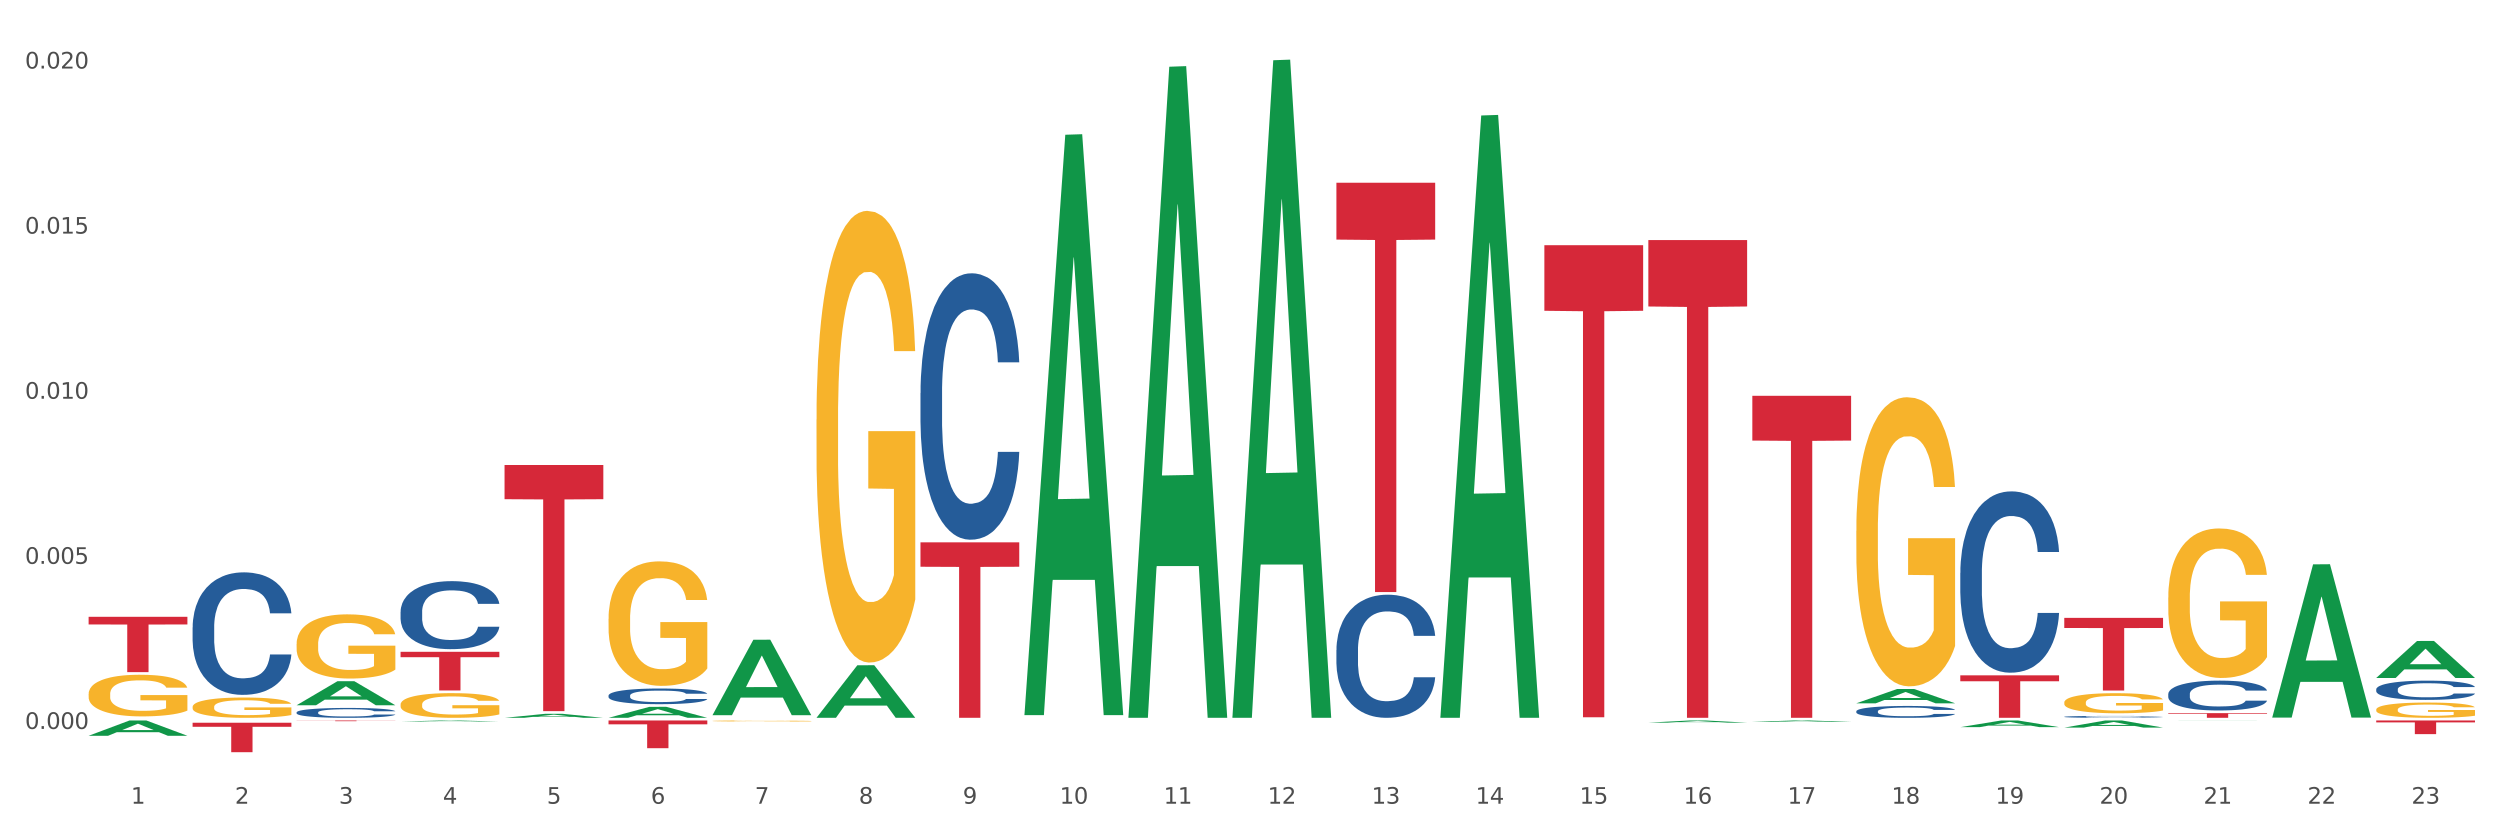
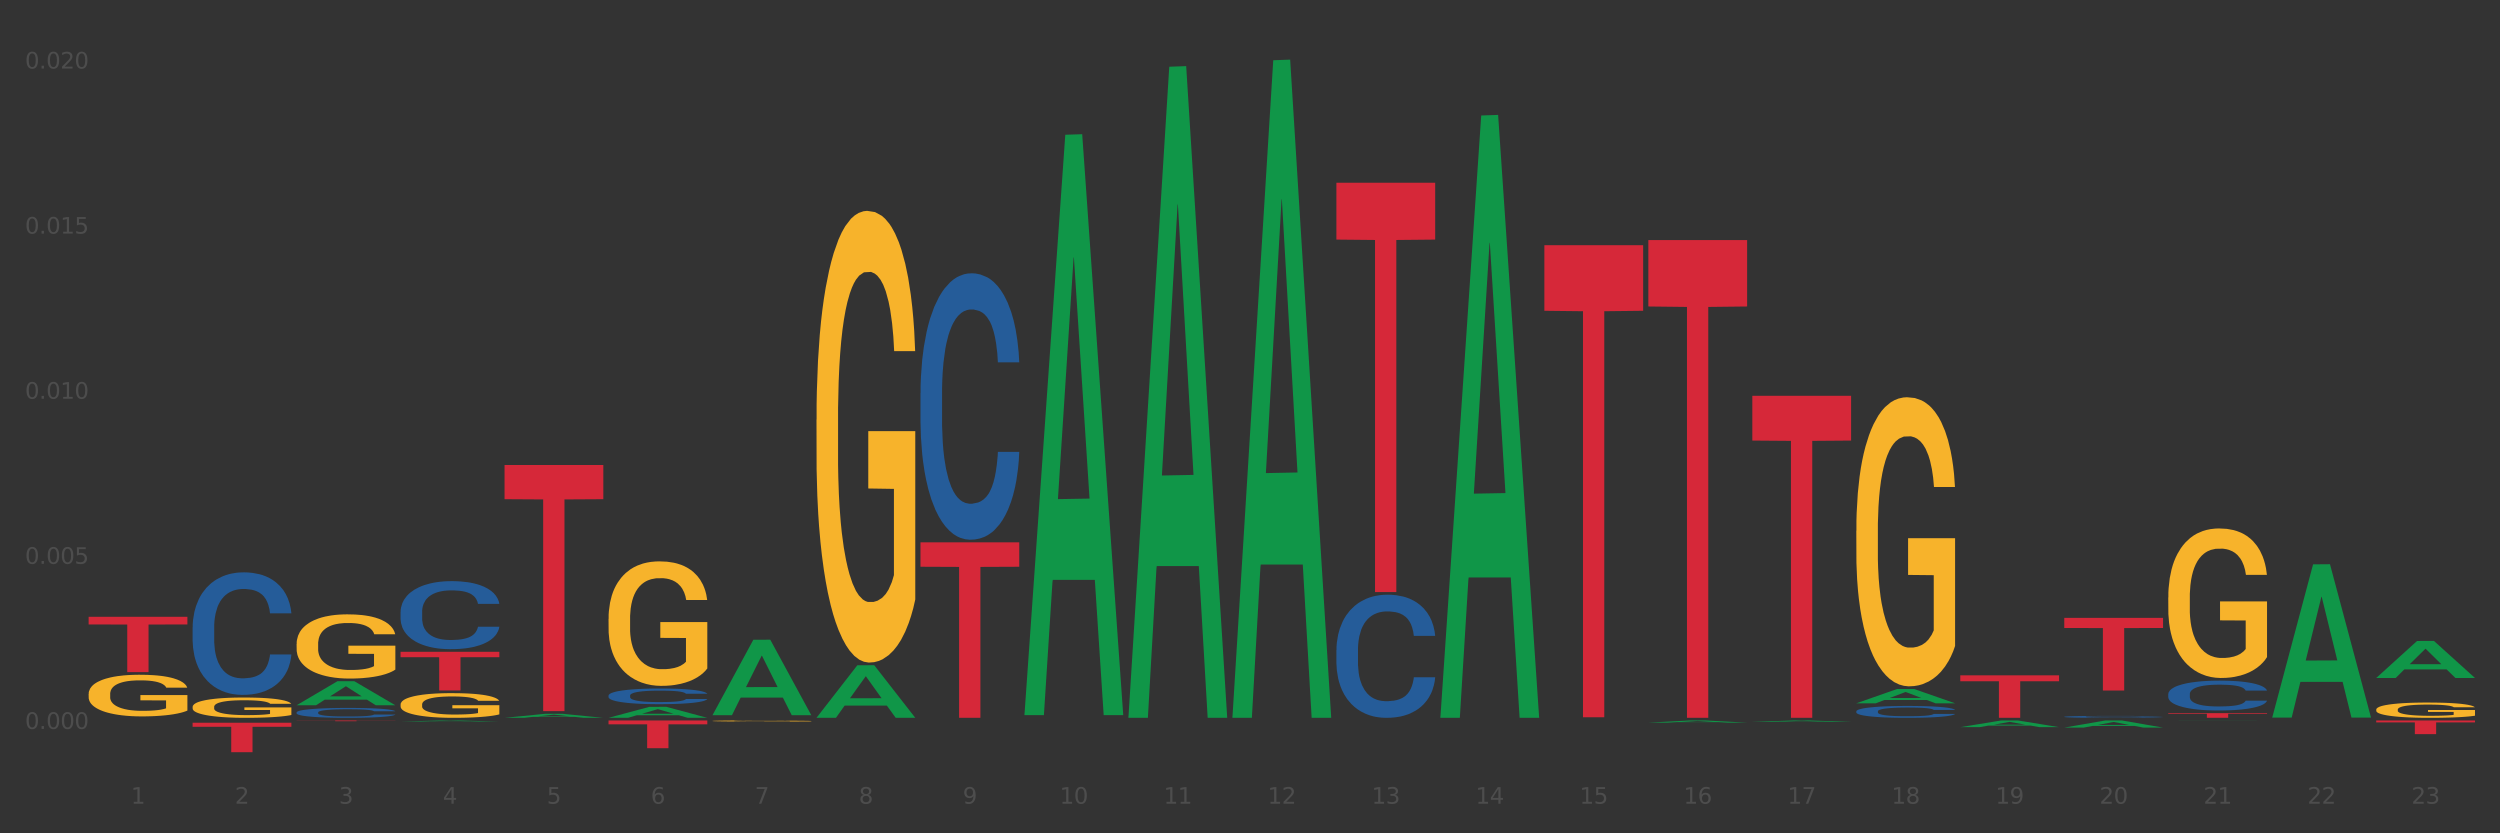
<svg xmlns="http://www.w3.org/2000/svg" xmlns:xlink="http://www.w3.org/1999/xlink" width="1080pt" height="360pt" viewBox="0 0 1080 360" version="1.1">
  <rect x="0" y="0" width="1080" height="360" fill="#333333" stroke="none" />
  <defs>
    <style type="text/css">*{stroke-linejoin: round; stroke-linecap: butt}</style>
  </defs>
  <g id="figure_1">
    <g id="patch_1">
-       <path d="M 0 360  L 1080 360  L 1080 0  L 0 0  z " style="fill: #ffffff; stroke: #ffffff; stroke-linejoin: miter" />
-     </g>
+       </g>
    <g id="axes_1">
      <g id="matplotlib.axis_1">
        <g id="xtick_1">
          <g id="text_1">
            <g style="fill: #4d4d4d" transform="translate(56.566 347.204) scale(0.096 -0.096)">
              <defs>
                <path id="DejaVuSans-31" d="M 794 531  L 1825 531  L 1825 4091  L 703 3866  L 703 4441  L 1819 4666  L 2450 4666  L 2450 531  L 3481 531  L 3481 0  L 794 0  L 794 531  z " transform="scale(0.016)" />
              </defs>
              <use xlink:href="#DejaVuSans-31" />
            </g>
          </g>
        </g>
        <g id="xtick_2">
          <g id="text_2">
            <g style="fill: #4d4d4d" transform="translate(101.486 347.204) scale(0.096 -0.096)">
              <defs>
                <path id="DejaVuSans-32" d="M 1228 531  L 3431 531  L 3431 0  L 469 0  L 469 531  Q 828 903 1448 1529  Q 2069 2156 2228 2338  Q 2531 2678 2651 2914  Q 2772 3150 2772 3378  Q 2772 3750 2511 3984  Q 2250 4219 1831 4219  Q 1534 4219 1204 4116  Q 875 4013 500 3803  L 500 4441  Q 881 4594 1212 4672  Q 1544 4750 1819 4750  Q 2544 4750 2975 4387  Q 3406 4025 3406 3419  Q 3406 3131 3298 2873  Q 3191 2616 2906 2266  Q 2828 2175 2409 1742  Q 1991 1309 1228 531  z " transform="scale(0.016)" />
              </defs>
              <use xlink:href="#DejaVuSans-32" />
            </g>
          </g>
        </g>
        <g id="xtick_3">
          <g id="text_3">
            <g style="fill: #4d4d4d" transform="translate(146.406 347.204) scale(0.096 -0.096)">
              <defs>
                <path id="DejaVuSans-33" d="M 2597 2516  Q 3050 2419 3304 2112  Q 3559 1806 3559 1356  Q 3559 666 3084 287  Q 2609 -91 1734 -91  Q 1441 -91 1130 -33  Q 819 25 488 141  L 488 750  Q 750 597 1062 519  Q 1375 441 1716 441  Q 2309 441 2620 675  Q 2931 909 2931 1356  Q 2931 1769 2642 2001  Q 2353 2234 1838 2234  L 1294 2234  L 1294 2753  L 1863 2753  Q 2328 2753 2575 2939  Q 2822 3125 2822 3475  Q 2822 3834 2567 4026  Q 2313 4219 1838 4219  Q 1578 4219 1281 4162  Q 984 4106 628 3988  L 628 4550  Q 988 4650 1302 4700  Q 1616 4750 1894 4750  Q 2613 4750 3031 4423  Q 3450 4097 3450 3541  Q 3450 3153 3228 2886  Q 3006 2619 2597 2516  z " transform="scale(0.016)" />
              </defs>
              <use xlink:href="#DejaVuSans-33" />
            </g>
          </g>
        </g>
        <g id="xtick_4">
          <g id="text_4">
            <g style="fill: #4d4d4d" transform="translate(191.326 347.204) scale(0.096 -0.096)">
              <defs>
                <path id="DejaVuSans-34" d="M 2419 4116  L 825 1625  L 2419 1625  L 2419 4116  z M 2253 4666  L 3047 4666  L 3047 1625  L 3713 1625  L 3713 1100  L 3047 1100  L 3047 0  L 2419 0  L 2419 1100  L 313 1100  L 313 1709  L 2253 4666  z " transform="scale(0.016)" />
              </defs>
              <use xlink:href="#DejaVuSans-34" />
            </g>
          </g>
        </g>
        <g id="xtick_5">
          <g id="text_5">
            <g style="fill: #4d4d4d" transform="translate(236.247 347.204) scale(0.096 -0.096)">
              <defs>
                <path id="DejaVuSans-35" d="M 691 4666  L 3169 4666  L 3169 4134  L 1269 4134  L 1269 2991  Q 1406 3038 1543 3061  Q 1681 3084 1819 3084  Q 2600 3084 3056 2656  Q 3513 2228 3513 1497  Q 3513 744 3044 326  Q 2575 -91 1722 -91  Q 1428 -91 1123 -41  Q 819 9 494 109  L 494 744  Q 775 591 1075 516  Q 1375 441 1709 441  Q 2250 441 2565 725  Q 2881 1009 2881 1497  Q 2881 1984 2565 2268  Q 2250 2553 1709 2553  Q 1456 2553 1204 2497  Q 953 2441 691 2322  L 691 4666  z " transform="scale(0.016)" />
              </defs>
              <use xlink:href="#DejaVuSans-35" />
            </g>
          </g>
        </g>
        <g id="xtick_6">
          <g id="text_6">
            <g style="fill: #4d4d4d" transform="translate(281.167 347.204) scale(0.096 -0.096)">
              <defs>
                <path id="DejaVuSans-36" d="M 2113 2584  Q 1688 2584 1439 2293  Q 1191 2003 1191 1497  Q 1191 994 1439 701  Q 1688 409 2113 409  Q 2538 409 2786 701  Q 3034 994 3034 1497  Q 3034 2003 2786 2293  Q 2538 2584 2113 2584  z M 3366 4563  L 3366 3988  Q 3128 4100 2886 4159  Q 2644 4219 2406 4219  Q 1781 4219 1451 3797  Q 1122 3375 1075 2522  Q 1259 2794 1537 2939  Q 1816 3084 2150 3084  Q 2853 3084 3261 2657  Q 3669 2231 3669 1497  Q 3669 778 3244 343  Q 2819 -91 2113 -91  Q 1303 -91 875 529  Q 447 1150 447 2328  Q 447 3434 972 4092  Q 1497 4750 2381 4750  Q 2619 4750 2861 4703  Q 3103 4656 3366 4563  z " transform="scale(0.016)" />
              </defs>
              <use xlink:href="#DejaVuSans-36" />
            </g>
          </g>
        </g>
        <g id="xtick_7">
          <g id="text_7">
            <g style="fill: #4d4d4d" transform="translate(326.087 347.204) scale(0.096 -0.096)">
              <defs>
                <path id="DejaVuSans-37" d="M 525 4666  L 3525 4666  L 3525 4397  L 1831 0  L 1172 0  L 2766 4134  L 525 4134  L 525 4666  z " transform="scale(0.016)" />
              </defs>
              <use xlink:href="#DejaVuSans-37" />
            </g>
          </g>
        </g>
        <g id="xtick_8">
          <g id="text_8">
            <g style="fill: #4d4d4d" transform="translate(371.007 347.204) scale(0.096 -0.096)">
              <defs>
                <path id="DejaVuSans-38" d="M 2034 2216  Q 1584 2216 1326 1975  Q 1069 1734 1069 1313  Q 1069 891 1326 650  Q 1584 409 2034 409  Q 2484 409 2743 651  Q 3003 894 3003 1313  Q 3003 1734 2745 1975  Q 2488 2216 2034 2216  z M 1403 2484  Q 997 2584 770 2862  Q 544 3141 544 3541  Q 544 4100 942 4425  Q 1341 4750 2034 4750  Q 2731 4750 3128 4425  Q 3525 4100 3525 3541  Q 3525 3141 3298 2862  Q 3072 2584 2669 2484  Q 3125 2378 3379 2068  Q 3634 1759 3634 1313  Q 3634 634 3220 271  Q 2806 -91 2034 -91  Q 1263 -91 848 271  Q 434 634 434 1313  Q 434 1759 690 2068  Q 947 2378 1403 2484  z M 1172 3481  Q 1172 3119 1398 2916  Q 1625 2713 2034 2713  Q 2441 2713 2670 2916  Q 2900 3119 2900 3481  Q 2900 3844 2670 4047  Q 2441 4250 2034 4250  Q 1625 4250 1398 4047  Q 1172 3844 1172 3481  z " transform="scale(0.016)" />
              </defs>
              <use xlink:href="#DejaVuSans-38" />
            </g>
          </g>
        </g>
        <g id="xtick_9">
          <g id="text_9">
            <g style="fill: #4d4d4d" transform="translate(415.927 347.204) scale(0.096 -0.096)">
              <defs>
                <path id="DejaVuSans-39" d="M 703 97  L 703 672  Q 941 559 1184 500  Q 1428 441 1663 441  Q 2288 441 2617 861  Q 2947 1281 2994 2138  Q 2813 1869 2534 1725  Q 2256 1581 1919 1581  Q 1219 1581 811 2004  Q 403 2428 403 3163  Q 403 3881 828 4315  Q 1253 4750 1959 4750  Q 2769 4750 3195 4129  Q 3622 3509 3622 2328  Q 3622 1225 3098 567  Q 2575 -91 1691 -91  Q 1453 -91 1209 -44  Q 966 3 703 97  z M 1959 2075  Q 2384 2075 2632 2365  Q 2881 2656 2881 3163  Q 2881 3666 2632 3958  Q 2384 4250 1959 4250  Q 1534 4250 1286 3958  Q 1038 3666 1038 3163  Q 1038 2656 1286 2365  Q 1534 2075 1959 2075  z " transform="scale(0.016)" />
              </defs>
              <use xlink:href="#DejaVuSans-39" />
            </g>
          </g>
        </g>
        <g id="xtick_10">
          <g id="text_10">
            <g style="fill: #4d4d4d" transform="translate(457.793 347.204) scale(0.096 -0.096)">
              <defs>
                <path id="DejaVuSans-30" d="M 2034 4250  Q 1547 4250 1301 3770  Q 1056 3291 1056 2328  Q 1056 1369 1301 889  Q 1547 409 2034 409  Q 2525 409 2770 889  Q 3016 1369 3016 2328  Q 3016 3291 2770 3770  Q 2525 4250 2034 4250  z M 2034 4750  Q 2819 4750 3233 4129  Q 3647 3509 3647 2328  Q 3647 1150 3233 529  Q 2819 -91 2034 -91  Q 1250 -91 836 529  Q 422 1150 422 2328  Q 422 3509 836 4129  Q 1250 4750 2034 4750  z " transform="scale(0.016)" />
              </defs>
              <use xlink:href="#DejaVuSans-31" />
              <use xlink:href="#DejaVuSans-30" transform="translate(63.623 0)" />
            </g>
          </g>
        </g>
        <g id="xtick_11">
          <g id="text_11">
            <g style="fill: #4d4d4d" transform="translate(502.713 347.204) scale(0.096 -0.096)">
              <use xlink:href="#DejaVuSans-31" />
              <use xlink:href="#DejaVuSans-31" transform="translate(63.623 0)" />
            </g>
          </g>
        </g>
        <g id="xtick_12">
          <g id="text_12">
            <g style="fill: #4d4d4d" transform="translate(547.634 347.204) scale(0.096 -0.096)">
              <use xlink:href="#DejaVuSans-31" />
              <use xlink:href="#DejaVuSans-32" transform="translate(63.623 0)" />
            </g>
          </g>
        </g>
        <g id="xtick_13">
          <g id="text_13">
            <g style="fill: #4d4d4d" transform="translate(592.554 347.204) scale(0.096 -0.096)">
              <use xlink:href="#DejaVuSans-31" />
              <use xlink:href="#DejaVuSans-33" transform="translate(63.623 0)" />
            </g>
          </g>
        </g>
        <g id="xtick_14">
          <g id="text_14">
            <g style="fill: #4d4d4d" transform="translate(637.474 347.204) scale(0.096 -0.096)">
              <use xlink:href="#DejaVuSans-31" />
              <use xlink:href="#DejaVuSans-34" transform="translate(63.623 0)" />
            </g>
          </g>
        </g>
        <g id="xtick_15">
          <g id="text_15">
            <g style="fill: #4d4d4d" transform="translate(682.394 347.204) scale(0.096 -0.096)">
              <use xlink:href="#DejaVuSans-31" />
              <use xlink:href="#DejaVuSans-35" transform="translate(63.623 0)" />
            </g>
          </g>
        </g>
        <g id="xtick_16">
          <g id="text_16">
            <g style="fill: #4d4d4d" transform="translate(727.314 347.204) scale(0.096 -0.096)">
              <use xlink:href="#DejaVuSans-31" />
              <use xlink:href="#DejaVuSans-36" transform="translate(63.623 0)" />
            </g>
          </g>
        </g>
        <g id="xtick_17">
          <g id="text_17">
            <g style="fill: #4d4d4d" transform="translate(772.234 347.204) scale(0.096 -0.096)">
              <use xlink:href="#DejaVuSans-31" />
              <use xlink:href="#DejaVuSans-37" transform="translate(63.623 0)" />
            </g>
          </g>
        </g>
        <g id="xtick_18">
          <g id="text_18">
            <g style="fill: #4d4d4d" transform="translate(817.154 347.204) scale(0.096 -0.096)">
              <use xlink:href="#DejaVuSans-31" />
              <use xlink:href="#DejaVuSans-38" transform="translate(63.623 0)" />
            </g>
          </g>
        </g>
        <g id="xtick_19">
          <g id="text_19">
            <g style="fill: #4d4d4d" transform="translate(862.074 347.204) scale(0.096 -0.096)">
              <use xlink:href="#DejaVuSans-31" />
              <use xlink:href="#DejaVuSans-39" transform="translate(63.623 0)" />
            </g>
          </g>
        </g>
        <g id="xtick_20">
          <g id="text_20">
            <g style="fill: #4d4d4d" transform="translate(906.995 347.204) scale(0.096 -0.096)">
              <use xlink:href="#DejaVuSans-32" />
              <use xlink:href="#DejaVuSans-30" transform="translate(63.623 0)" />
            </g>
          </g>
        </g>
        <g id="xtick_21">
          <g id="text_21">
            <g style="fill: #4d4d4d" transform="translate(951.915 347.204) scale(0.096 -0.096)">
              <use xlink:href="#DejaVuSans-32" />
              <use xlink:href="#DejaVuSans-31" transform="translate(63.623 0)" />
            </g>
          </g>
        </g>
        <g id="xtick_22">
          <g id="text_22">
            <g style="fill: #4d4d4d" transform="translate(996.835 347.204) scale(0.096 -0.096)">
              <use xlink:href="#DejaVuSans-32" />
              <use xlink:href="#DejaVuSans-32" transform="translate(63.623 0)" />
            </g>
          </g>
        </g>
        <g id="xtick_23">
          <g id="text_23">
            <g style="fill: #4d4d4d" transform="translate(1041.755 347.204) scale(0.096 -0.096)">
              <use xlink:href="#DejaVuSans-32" />
              <use xlink:href="#DejaVuSans-33" transform="translate(63.623 0)" />
            </g>
          </g>
        </g>
        <g id="xtick_24" />
        <g id="xtick_25" />
        <g id="xtick_26" />
        <g id="xtick_27" />
        <g id="xtick_28" />
        <g id="xtick_29" />
        <g id="xtick_30" />
        <g id="xtick_31" />
        <g id="xtick_32" />
        <g id="xtick_33" />
        <g id="xtick_34" />
        <g id="xtick_35" />
        <g id="xtick_36" />
        <g id="xtick_37" />
        <g id="xtick_38" />
        <g id="xtick_39" />
        <g id="xtick_40" />
        <g id="xtick_41" />
        <g id="xtick_42" />
        <g id="xtick_43" />
        <g id="xtick_44" />
        <g id="xtick_45" />
      </g>
      <g id="matplotlib.axis_2">
        <g id="ytick_1">
          <g id="text_24">
            <g style="fill: #4d4d4d" transform="translate(10.8 314.893) scale(0.096 -0.096)">
              <defs>
                <path id="DejaVuSans-2e" d="M 684 794  L 1344 794  L 1344 0  L 684 0  L 684 794  z " transform="scale(0.016)" />
              </defs>
              <use xlink:href="#DejaVuSans-30" />
              <use xlink:href="#DejaVuSans-2e" transform="translate(63.623 0)" />
              <use xlink:href="#DejaVuSans-30" transform="translate(95.41 0)" />
              <use xlink:href="#DejaVuSans-30" transform="translate(159.033 0)" />
              <use xlink:href="#DejaVuSans-30" transform="translate(222.656 0)" />
            </g>
          </g>
        </g>
        <g id="ytick_2">
          <g id="text_25">
            <g style="fill: #4d4d4d" transform="translate(10.8 243.572) scale(0.096 -0.096)">
              <use xlink:href="#DejaVuSans-30" />
              <use xlink:href="#DejaVuSans-2e" transform="translate(63.623 0)" />
              <use xlink:href="#DejaVuSans-30" transform="translate(95.41 0)" />
              <use xlink:href="#DejaVuSans-30" transform="translate(159.033 0)" />
              <use xlink:href="#DejaVuSans-35" transform="translate(222.656 0)" />
            </g>
          </g>
        </g>
        <g id="ytick_3">
          <g id="text_26">
            <g style="fill: #4d4d4d" transform="translate(10.8 172.251) scale(0.096 -0.096)">
              <use xlink:href="#DejaVuSans-30" />
              <use xlink:href="#DejaVuSans-2e" transform="translate(63.623 0)" />
              <use xlink:href="#DejaVuSans-30" transform="translate(95.41 0)" />
              <use xlink:href="#DejaVuSans-31" transform="translate(159.033 0)" />
              <use xlink:href="#DejaVuSans-30" transform="translate(222.656 0)" />
            </g>
          </g>
        </g>
        <g id="ytick_4">
          <g id="text_27">
            <g style="fill: #4d4d4d" transform="translate(10.8 100.929) scale(0.096 -0.096)">
              <use xlink:href="#DejaVuSans-30" />
              <use xlink:href="#DejaVuSans-2e" transform="translate(63.623 0)" />
              <use xlink:href="#DejaVuSans-30" transform="translate(95.41 0)" />
              <use xlink:href="#DejaVuSans-31" transform="translate(159.033 0)" />
              <use xlink:href="#DejaVuSans-35" transform="translate(222.656 0)" />
            </g>
          </g>
        </g>
        <g id="ytick_5">
          <g id="text_28">
            <g style="fill: #4d4d4d" transform="translate(10.8 29.608) scale(0.096 -0.096)">
              <use xlink:href="#DejaVuSans-30" />
              <use xlink:href="#DejaVuSans-2e" transform="translate(63.623 0)" />
              <use xlink:href="#DejaVuSans-30" transform="translate(95.41 0)" />
              <use xlink:href="#DejaVuSans-32" transform="translate(159.033 0)" />
              <use xlink:href="#DejaVuSans-30" transform="translate(222.656 0)" />
            </g>
          </g>
        </g>
        <g id="ytick_6" />
        <g id="ytick_7" />
        <g id="ytick_8" />
        <g id="ytick_9" />
      </g>
      <g id="PolyCollection_1">
-         <path d="M 38.283 317.847  L 38.327 317.841  L 55.925 311.252  L 63.228 311.246  L 80.957 317.859  L 72.51 317.859  L 68.683 316.319  L 50.513 316.319  L 50.381 316.344  L 46.686 317.859  L 38.283 317.859  L 38.283 317.847  L 52.801 315.4  L 66.395 315.394  L 59.664 312.655  L 59.576 312.643  L 59.488 312.662  L 52.757 315.394  L 52.801 315.4  L 38.283 317.847  z " clip-path="url(#p50814520a2)" style="fill: #109648" />
        <path d="M 83.203 271.038  L 83.254 270.989  L 83.254 269.636  L 83.405 267.799  L 83.96 264.415  L 84.666 261.853  L 85.877 258.856  L 86.532 257.599  L 87.39 256.198  L 89.155 253.926  L 91.173 251.992  L 92.585 250.929  L 93.645 250.252  L 96.015 249.044  L 97.377 248.512  L 98.79 248.077  L 100 247.787  L 102.018 247.448  L 103.632 247.303  L 105.499 247.255  L 107.062 247.303  L 109.13 247.497  L 112.157 248.077  L 113.317 248.415  L 114.881 248.995  L 116.495 249.769  L 117.806 250.542  L 119.32 251.654  L 120.883 253.104  L 122.397 254.941  L 123.456 256.633  L 124.314 258.421  L 125.07 260.596  L 125.625 262.965  L 125.877 264.947  L 116.646 264.947  L 116.394 263.158  L 115.89 261.225  L 115.385 259.92  L 114.83 258.856  L 113.973 257.648  L 113.216 256.874  L 111.955 255.956  L 110.795 255.376  L 109.837 255.038  L 108.676 254.748  L 106.205 254.457  L 104.439 254.457  L 103.33 254.554  L 101.968 254.796  L 100.807 255.134  L 99.446 255.714  L 98.386 256.343  L 97.327 257.164  L 96.722 257.744  L 95.814 258.808  L 95.208 259.678  L 94.401 261.177  L 93.947 262.24  L 93.14 264.995  L 92.787 267.026  L 92.636 268.427  L 92.535 269.974  L 92.535 277.515  L 92.838 280.899  L 93.09 282.349  L 93.493 283.992  L 94.25 286.119  L 95.36 288.198  L 96.52 289.696  L 97.478 290.615  L 98.386 291.291  L 99.294 291.823  L 100.404 292.307  L 101.312 292.597  L 102.674 292.887  L 104.288 293.032  L 105.549 293.032  L 108.122 292.79  L 109.282 292.548  L 110.391 292.21  L 111.602 291.678  L 112.561 291.098  L 113.115 290.663  L 114.023 289.745  L 114.73 288.778  L 115.335 287.666  L 115.738 286.699  L 116.192 285.249  L 116.545 283.606  L 116.646 282.736  L 125.877 282.736  L 125.675 284.476  L 125.322 286.168  L 124.616 288.44  L 124.061 289.745  L 123.204 291.34  L 122.296 292.693  L 121.035 294.192  L 119.875 295.304  L 118.664 296.27  L 117.353 297.14  L 114.982 298.349  L 114.124 298.687  L 112.308 299.267  L 110.896 299.606  L 108.828 299.944  L 106.709 300.137  L 104.49 300.186  L 102.523 300.089  L 100.353 299.799  L 98.992 299.509  L 97.478 299.074  L 95.713 298.397  L 94.048 297.575  L 92.485 296.609  L 91.022 295.497  L 89.66 294.24  L 87.894 292.162  L 86.583 290.131  L 85.624 288.246  L 84.969 286.651  L 84.313 284.621  L 83.96 283.219  L 83.405 279.835  L 83.203 276.693  L 83.203 271.038  z " clip-path="url(#p50814520a2)" style="fill: #255c99" />
        <path d="M 173.043 264.259  L 173.094 264.232  L 173.094 263.481  L 173.245 262.461  L 173.8 260.582  L 174.506 259.159  L 175.717 257.495  L 176.373 256.797  L 177.23 256.018  L 178.996 254.757  L 181.013 253.683  L 182.426 253.092  L 183.485 252.717  L 185.856 252.045  L 187.218 251.75  L 188.63 251.509  L 189.841 251.348  L 191.858 251.16  L 193.472 251.079  L 195.339 251.052  L 196.903 251.079  L 198.971 251.186  L 201.997 251.509  L 203.157 251.696  L 204.721 252.019  L 206.335 252.448  L 207.647 252.878  L 209.16 253.495  L 210.724 254.3  L 212.237 255.32  L 213.296 256.26  L 214.154 257.253  L 214.91 258.461  L 215.465 259.776  L 215.718 260.877  L 206.487 260.877  L 206.234 259.884  L 205.73 258.81  L 205.226 258.085  L 204.671 257.495  L 203.813 256.824  L 203.057 256.394  L 201.795 255.884  L 200.635 255.562  L 199.677 255.374  L 198.517 255.213  L 196.045 255.052  L 194.28 255.052  L 193.17 255.106  L 191.808 255.24  L 190.648 255.428  L 189.286 255.75  L 188.227 256.099  L 187.167 256.555  L 186.562 256.877  L 185.654 257.468  L 185.049 257.951  L 184.242 258.783  L 183.788 259.374  L 182.981 260.904  L 182.627 262.031  L 182.476 262.81  L 182.375 263.669  L 182.375 267.856  L 182.678 269.735  L 182.93 270.541  L 183.334 271.453  L 184.09 272.634  L 185.2 273.789  L 186.36 274.621  L 187.319 275.131  L 188.227 275.507  L 189.134 275.802  L 190.244 276.07  L 191.152 276.231  L 192.514 276.392  L 194.128 276.473  L 195.389 276.473  L 197.962 276.339  L 199.122 276.204  L 200.232 276.017  L 201.442 275.721  L 202.401 275.399  L 202.956 275.158  L 203.864 274.648  L 204.57 274.111  L 205.175 273.493  L 205.579 272.956  L 206.033 272.151  L 206.386 271.238  L 206.487 270.755  L 215.718 270.755  L 215.516 271.722  L 215.163 272.661  L 214.456 273.923  L 213.902 274.648  L 213.044 275.533  L 212.136 276.285  L 210.875 277.117  L 209.715 277.735  L 208.504 278.271  L 207.193 278.755  L 204.822 279.426  L 203.964 279.614  L 202.149 279.936  L 200.736 280.124  L 198.668 280.312  L 196.549 280.419  L 194.33 280.446  L 192.363 280.392  L 190.194 280.231  L 188.832 280.07  L 187.319 279.828  L 185.553 279.453  L 183.888 278.996  L 182.325 278.459  L 180.862 277.842  L 179.5 277.144  L 177.735 275.99  L 176.423 274.862  L 175.465 273.815  L 174.809 272.93  L 174.153 271.802  L 173.8 271.024  L 173.245 269.145  L 173.043 267.4  L 173.043 264.259  z " clip-path="url(#p50814520a2)" style="fill: #255c99" />
        <path d="M 128.123 307.748  L 128.174 307.744  L 128.174 307.635  L 128.325 307.486  L 128.88 307.213  L 129.586 307.006  L 130.797 306.763  L 131.452 306.662  L 132.31 306.548  L 134.075 306.365  L 136.093 306.208  L 137.506 306.123  L 138.565 306.068  L 140.936 305.97  L 142.298 305.927  L 143.71 305.892  L 144.921 305.869  L 146.938 305.841  L 148.552 305.83  L 150.419 305.826  L 151.982 305.83  L 154.051 305.845  L 157.077 305.892  L 158.237 305.919  L 159.801 305.966  L 161.415 306.029  L 162.727 306.091  L 164.24 306.181  L 165.804 306.298  L 167.317 306.447  L 168.376 306.584  L 169.234 306.728  L 169.99 306.904  L 170.545 307.095  L 170.797 307.256  L 161.566 307.256  L 161.314 307.111  L 160.81 306.955  L 160.305 306.849  L 159.751 306.763  L 158.893 306.666  L 158.136 306.603  L 156.875 306.529  L 155.715 306.482  L 154.757 306.455  L 153.597 306.431  L 151.125 306.408  L 149.359 306.408  L 148.25 306.416  L 146.888 306.435  L 145.728 306.462  L 144.366 306.509  L 143.306 306.56  L 142.247 306.627  L 141.642 306.673  L 140.734 306.759  L 140.129 306.83  L 139.321 306.951  L 138.867 307.037  L 138.06 307.26  L 137.707 307.424  L 137.556 307.537  L 137.455 307.662  L 137.455 308.271  L 137.758 308.545  L 138.01 308.662  L 138.413 308.795  L 139.17 308.967  L 140.28 309.135  L 141.44 309.256  L 142.398 309.33  L 143.306 309.385  L 144.214 309.428  L 145.324 309.467  L 146.232 309.49  L 147.594 309.514  L 149.208 309.526  L 150.469 309.526  L 153.042 309.506  L 154.202 309.487  L 155.312 309.459  L 156.522 309.416  L 157.481 309.369  L 158.036 309.334  L 158.943 309.26  L 159.65 309.182  L 160.255 309.092  L 160.658 309.014  L 161.112 308.897  L 161.466 308.764  L 161.566 308.693  L 170.797 308.693  L 170.596 308.834  L 170.243 308.971  L 169.536 309.154  L 168.981 309.26  L 168.124 309.389  L 167.216 309.498  L 165.955 309.619  L 164.795 309.709  L 163.584 309.787  L 162.273 309.858  L 159.902 309.955  L 159.044 309.983  L 157.228 310.03  L 155.816 310.057  L 153.748 310.084  L 151.629 310.1  L 149.41 310.104  L 147.443 310.096  L 145.274 310.073  L 143.912 310.049  L 142.398 310.014  L 140.633 309.959  L 138.968 309.893  L 137.405 309.815  L 135.942 309.725  L 134.58 309.623  L 132.814 309.455  L 131.503 309.291  L 130.544 309.139  L 129.889 309.01  L 129.233 308.846  L 128.88 308.732  L 128.325 308.459  L 128.123 308.205  L 128.123 307.748  z " clip-path="url(#p50814520a2)" style="fill: #255c99" />
        <path d="M 262.884 300.478  L 262.934 300.472  L 262.934 300.299  L 263.085 300.064  L 263.64 299.631  L 264.346 299.303  L 265.557 298.92  L 266.213 298.759  L 267.07 298.58  L 268.836 298.289  L 270.854 298.042  L 272.266 297.906  L 273.325 297.819  L 275.696 297.664  L 277.058 297.596  L 278.47 297.541  L 279.681 297.504  L 281.699 297.46  L 283.313 297.442  L 285.179 297.436  L 286.743 297.442  L 288.811 297.467  L 291.837 297.541  L 292.998 297.584  L 294.561 297.658  L 296.176 297.757  L 297.487 297.856  L 299 297.998  L 300.564 298.184  L 302.077 298.419  L 303.137 298.635  L 303.994 298.864  L 304.751 299.143  L 305.306 299.446  L 305.558 299.699  L 296.327 299.699  L 296.075 299.47  L 295.57 299.223  L 295.066 299.056  L 294.511 298.92  L 293.653 298.765  L 292.897 298.666  L 291.636 298.549  L 290.476 298.475  L 289.517 298.431  L 288.357 298.394  L 285.885 298.357  L 284.12 298.357  L 283.01 298.37  L 281.648 298.4  L 280.488 298.444  L 279.126 298.518  L 278.067 298.598  L 277.007 298.703  L 276.402 298.778  L 275.494 298.914  L 274.889 299.025  L 274.082 299.217  L 273.628 299.353  L 272.821 299.705  L 272.468 299.965  L 272.316 300.145  L 272.215 300.342  L 272.215 301.307  L 272.518 301.74  L 272.77 301.926  L 273.174 302.136  L 273.931 302.408  L 275.04 302.674  L 276.2 302.866  L 277.159 302.983  L 278.067 303.07  L 278.975 303.138  L 280.084 303.2  L 280.992 303.237  L 282.354 303.274  L 283.969 303.293  L 285.23 303.293  L 287.802 303.262  L 288.962 303.231  L 290.072 303.187  L 291.283 303.119  L 292.241 303.045  L 292.796 302.989  L 293.704 302.872  L 294.41 302.748  L 295.015 302.606  L 295.419 302.482  L 295.873 302.297  L 296.226 302.087  L 296.327 301.975  L 305.558 301.975  L 305.356 302.198  L 305.003 302.414  L 304.297 302.705  L 303.742 302.872  L 302.884 303.076  L 301.976 303.249  L 300.715 303.441  L 299.555 303.583  L 298.345 303.707  L 297.033 303.818  L 294.662 303.973  L 293.805 304.016  L 291.989 304.09  L 290.576 304.134  L 288.508 304.177  L 286.39 304.202  L 284.17 304.208  L 282.203 304.195  L 280.034 304.158  L 278.672 304.121  L 277.159 304.066  L 275.393 303.979  L 273.729 303.874  L 272.165 303.75  L 270.702 303.608  L 269.34 303.447  L 267.575 303.181  L 266.263 302.921  L 265.305 302.68  L 264.649 302.476  L 263.993 302.216  L 263.64 302.037  L 263.085 301.604  L 262.884 301.202  L 262.884 300.478  z " clip-path="url(#p50814520a2)" style="fill: #255c99" />
        <path d="M 397.644 169.777  L 397.694 169.672  L 397.694 166.728  L 397.846 162.734  L 398.401 155.376  L 399.107 149.805  L 400.317 143.288  L 400.973 140.555  L 401.831 137.507  L 403.596 132.567  L 405.614 128.362  L 407.026 126.05  L 408.086 124.578  L 410.456 121.95  L 411.818 120.794  L 413.231 119.848  L 414.441 119.218  L 416.459 118.482  L 418.073 118.166  L 419.94 118.061  L 421.503 118.166  L 423.571 118.587  L 426.598 119.848  L 427.758 120.584  L 429.322 121.845  L 430.936 123.527  L 432.247 125.209  L 433.761 127.627  L 435.324 130.78  L 436.838 134.774  L 437.897 138.453  L 438.754 142.342  L 439.511 147.072  L 440.066 152.223  L 440.318 156.532  L 431.087 156.532  L 430.835 152.643  L 430.331 148.439  L 429.826 145.601  L 429.271 143.288  L 428.414 140.66  L 427.657 138.979  L 426.396 136.982  L 425.236 135.72  L 424.278 134.984  L 423.117 134.354  L 420.646 133.723  L 418.88 133.723  L 417.77 133.933  L 416.409 134.459  L 415.248 135.195  L 413.886 136.456  L 412.827 137.822  L 411.768 139.609  L 411.163 140.871  L 410.255 143.183  L 409.649 145.075  L 408.842 148.334  L 408.388 150.646  L 407.581 156.638  L 407.228 161.052  L 407.077 164.101  L 406.976 167.464  L 406.976 183.862  L 407.279 191.22  L 407.531 194.373  L 407.934 197.947  L 408.691 202.572  L 409.801 207.092  L 410.961 210.35  L 411.919 212.347  L 412.827 213.819  L 413.735 214.975  L 414.845 216.026  L 415.753 216.657  L 417.115 217.287  L 418.729 217.603  L 419.99 217.603  L 422.563 217.077  L 423.723 216.552  L 424.832 215.816  L 426.043 214.66  L 427.001 213.398  L 427.556 212.452  L 428.464 210.455  L 429.17 208.353  L 429.776 205.935  L 430.179 203.833  L 430.633 200.68  L 430.986 197.106  L 431.087 195.214  L 440.318 195.214  L 440.116 198.998  L 439.763 202.677  L 439.057 207.617  L 438.502 210.455  L 437.645 213.924  L 436.737 216.867  L 435.476 220.126  L 434.316 222.543  L 433.105 224.645  L 431.793 226.537  L 429.423 229.165  L 428.565 229.901  L 426.749 231.162  L 425.337 231.898  L 423.269 232.634  L 421.15 233.054  L 418.931 233.159  L 416.963 232.949  L 414.794 232.319  L 413.432 231.688  L 411.919 230.742  L 410.154 229.27  L 408.489 227.483  L 406.925 225.381  L 405.463 222.964  L 404.101 220.231  L 402.335 215.711  L 401.024 211.296  L 400.065 207.197  L 399.41 203.728  L 398.754 199.313  L 398.401 196.265  L 397.846 188.907  L 397.644 182.075  L 397.644 169.777  z " clip-path="url(#p50814520a2)" style="fill: #255c99" />
        <path d="M 442.564 310.09  L 442.615 310.09  L 442.615 310.089  L 442.766 310.088  L 443.321 310.087  L 444.027 310.086  L 445.238 310.084  L 445.893 310.083  L 446.751 310.083  L 448.516 310.082  L 450.534 310.081  L 451.946 310.08  L 453.006 310.08  L 455.377 310.079  L 456.738 310.079  L 458.151 310.079  L 459.361 310.079  L 461.379 310.079  L 462.993 310.079  L 464.86 310.079  L 466.423 310.079  L 468.491 310.079  L 471.518 310.079  L 472.678 310.079  L 474.242 310.079  L 475.856 310.08  L 477.168 310.08  L 478.681 310.081  L 480.245 310.081  L 481.758 310.082  L 482.817 310.083  L 483.675 310.084  L 484.431 310.085  L 484.986 310.086  L 485.238 310.087  L 476.007 310.087  L 475.755 310.086  L 475.251 310.085  L 474.746 310.085  L 474.191 310.084  L 473.334 310.084  L 472.577 310.083  L 471.316 310.083  L 470.156 310.082  L 469.198 310.082  L 468.038 310.082  L 465.566 310.082  L 463.8 310.082  L 462.691 310.082  L 461.329 310.082  L 460.169 310.082  L 458.807 310.083  L 457.747 310.083  L 456.688 310.083  L 456.083 310.084  L 455.175 310.084  L 454.569 310.084  L 453.762 310.085  L 453.308 310.086  L 452.501 310.087  L 452.148 310.088  L 451.997 310.089  L 451.896 310.089  L 451.896 310.093  L 452.199 310.095  L 452.451 310.095  L 452.854 310.096  L 453.611 310.097  L 454.721 310.098  L 455.881 310.099  L 456.839 310.099  L 457.747 310.1  L 458.655 310.1  L 459.765 310.1  L 460.673 310.1  L 462.035 310.1  L 463.649 310.1  L 464.91 310.1  L 467.483 310.1  L 468.643 310.1  L 469.753 310.1  L 470.963 310.1  L 471.922 310.1  L 472.476 310.099  L 473.384 310.099  L 474.091 310.098  L 474.696 310.098  L 475.099 310.097  L 475.553 310.097  L 475.906 310.096  L 476.007 310.096  L 485.238 310.096  L 485.037 310.096  L 484.683 310.097  L 483.977 310.098  L 483.422 310.099  L 482.565 310.1  L 481.657 310.1  L 480.396 310.101  L 479.236 310.102  L 478.025 310.102  L 476.714 310.102  L 474.343 310.103  L 473.485 310.103  L 471.669 310.103  L 470.257 310.104  L 468.189 310.104  L 466.07 310.104  L 463.851 310.104  L 461.884 310.104  L 459.715 310.104  L 458.353 310.104  L 456.839 310.103  L 455.074 310.103  L 453.409 310.103  L 451.846 310.102  L 450.383 310.102  L 449.021 310.101  L 447.255 310.1  L 445.944 310.099  L 444.985 310.098  L 444.33 310.097  L 443.674 310.096  L 443.321 310.096  L 442.766 310.094  L 442.564 310.093  L 442.564 310.09  z " clip-path="url(#p50814520a2)" style="fill: #255c99" />
        <path d="M 936.686 299.826  L 936.736 299.814  L 936.736 299.485  L 936.887 299.037  L 937.442 298.213  L 938.148 297.588  L 939.359 296.858  L 940.015 296.552  L 940.872 296.211  L 942.638 295.657  L 944.655 295.186  L 946.068 294.927  L 947.127 294.762  L 949.498 294.467  L 950.86 294.338  L 952.272 294.232  L 953.483 294.161  L 955.501 294.079  L 957.115 294.044  L 958.981 294.032  L 960.545 294.044  L 962.613 294.091  L 965.639 294.232  L 966.8 294.314  L 968.363 294.456  L 969.977 294.644  L 971.289 294.833  L 972.802 295.103  L 974.366 295.457  L 975.879 295.904  L 976.939 296.317  L 977.796 296.752  L 978.553 297.282  L 979.108 297.859  L 979.36 298.342  L 970.129 298.342  L 969.877 297.906  L 969.372 297.435  L 968.868 297.117  L 968.313 296.858  L 967.455 296.564  L 966.699 296.375  L 965.438 296.152  L 964.278 296.01  L 963.319 295.928  L 962.159 295.857  L 959.687 295.787  L 957.922 295.787  L 956.812 295.81  L 955.45 295.869  L 954.29 295.951  L 952.928 296.093  L 951.869 296.246  L 950.809 296.446  L 950.204 296.587  L 949.296 296.846  L 948.691 297.058  L 947.884 297.424  L 947.43 297.683  L 946.623 298.354  L 946.27 298.849  L 946.118 299.19  L 946.017 299.567  L 946.017 301.404  L 946.32 302.229  L 946.572 302.582  L 946.976 302.982  L 947.732 303.501  L 948.842 304.007  L 950.002 304.372  L 950.961 304.596  L 951.869 304.761  L 952.777 304.89  L 953.886 305.008  L 954.794 305.079  L 956.156 305.149  L 957.77 305.185  L 959.032 305.185  L 961.604 305.126  L 962.764 305.067  L 963.874 304.984  L 965.085 304.855  L 966.043 304.714  L 966.598 304.608  L 967.506 304.384  L 968.212 304.148  L 968.817 303.877  L 969.221 303.642  L 969.675 303.289  L 970.028 302.888  L 970.129 302.676  L 979.36 302.676  L 979.158 303.1  L 978.805 303.512  L 978.099 304.066  L 977.544 304.384  L 976.686 304.772  L 975.778 305.102  L 974.517 305.467  L 973.357 305.738  L 972.146 305.974  L 970.835 306.186  L 968.464 306.48  L 967.607 306.563  L 965.791 306.704  L 964.378 306.786  L 962.31 306.869  L 960.192 306.916  L 957.972 306.928  L 956.005 306.904  L 953.836 306.833  L 952.474 306.763  L 950.961 306.657  L 949.195 306.492  L 947.531 306.292  L 945.967 306.056  L 944.504 305.785  L 943.142 305.479  L 941.377 304.973  L 940.065 304.478  L 939.107 304.019  L 938.451 303.63  L 937.795 303.135  L 937.442 302.794  L 936.887 301.97  L 936.686 301.204  L 936.686 299.826  z " clip-path="url(#p50814520a2)" style="fill: #255c99" />
        <path d="M 891.765 309.649  L 891.816 309.648  L 891.816 309.627  L 891.967 309.598  L 892.522 309.545  L 893.228 309.505  L 894.439 309.459  L 895.095 309.439  L 895.952 309.417  L 897.718 309.382  L 899.735 309.351  L 901.148 309.335  L 902.207 309.324  L 904.578 309.305  L 905.94 309.297  L 907.352 309.29  L 908.563 309.286  L 910.58 309.28  L 912.195 309.278  L 914.061 309.277  L 915.625 309.278  L 917.693 309.281  L 920.719 309.29  L 921.879 309.296  L 923.443 309.305  L 925.057 309.317  L 926.369 309.329  L 927.882 309.346  L 929.446 309.369  L 930.959 309.397  L 932.018 309.424  L 932.876 309.452  L 933.633 309.486  L 934.187 309.523  L 934.44 309.554  L 925.209 309.554  L 924.956 309.526  L 924.452 309.496  L 923.948 309.475  L 923.393 309.459  L 922.535 309.44  L 921.779 309.428  L 920.518 309.413  L 919.357 309.404  L 918.399 309.399  L 917.239 309.394  L 914.767 309.39  L 913.002 309.39  L 911.892 309.391  L 910.53 309.395  L 909.37 309.4  L 908.008 309.41  L 906.949 309.419  L 905.889 309.432  L 905.284 309.441  L 904.376 309.458  L 903.771 309.471  L 902.964 309.495  L 902.51 309.511  L 901.703 309.554  L 901.35 309.586  L 901.198 309.608  L 901.097 309.632  L 901.097 309.75  L 901.4 309.803  L 901.652 309.825  L 902.056 309.851  L 902.812 309.884  L 903.922 309.917  L 905.082 309.94  L 906.041 309.954  L 906.949 309.965  L 907.857 309.973  L 908.966 309.981  L 909.874 309.985  L 911.236 309.99  L 912.85 309.992  L 914.111 309.992  L 916.684 309.988  L 917.844 309.985  L 918.954 309.979  L 920.164 309.971  L 921.123 309.962  L 921.678 309.955  L 922.586 309.941  L 923.292 309.926  L 923.897 309.908  L 924.301 309.893  L 924.755 309.871  L 925.108 309.845  L 925.209 309.831  L 934.44 309.831  L 934.238 309.859  L 933.885 309.885  L 933.179 309.92  L 932.624 309.941  L 931.766 309.966  L 930.858 309.987  L 929.597 310.01  L 928.437 310.028  L 927.226 310.043  L 925.915 310.056  L 923.544 310.075  L 922.687 310.08  L 920.871 310.09  L 919.458 310.095  L 917.39 310.1  L 915.272 310.103  L 913.052 310.104  L 911.085 310.102  L 908.916 310.098  L 907.554 310.093  L 906.041 310.087  L 904.275 310.076  L 902.611 310.063  L 901.047 310.048  L 899.584 310.031  L 898.222 310.011  L 896.457 309.979  L 895.145 309.947  L 894.187 309.917  L 893.531 309.893  L 892.875 309.861  L 892.522 309.839  L 891.967 309.786  L 891.765 309.737  L 891.765 309.649  z " clip-path="url(#p50814520a2)" style="fill: #255c99" />
-         <path d="M 846.845 247.472  L 846.896 247.4  L 846.896 245.397  L 847.047 242.679  L 847.602 237.671  L 848.308 233.88  L 849.519 229.444  L 850.175 227.584  L 851.032 225.51  L 852.798 222.147  L 854.815 219.286  L 856.228 217.712  L 857.287 216.71  L 859.658 214.922  L 861.02 214.135  L 862.432 213.491  L 863.643 213.062  L 865.66 212.561  L 867.274 212.347  L 869.141 212.275  L 870.705 212.347  L 872.773 212.633  L 875.799 213.491  L 876.959 213.992  L 878.523 214.85  L 880.137 215.995  L 881.449 217.14  L 882.962 218.785  L 884.526 220.931  L 886.039 223.65  L 887.098 226.154  L 887.956 228.8  L 888.712 232.02  L 889.267 235.525  L 889.519 238.458  L 880.289 238.458  L 880.036 235.811  L 879.532 232.95  L 879.027 231.018  L 878.473 229.444  L 877.615 227.656  L 876.858 226.511  L 875.597 225.152  L 874.437 224.294  L 873.479 223.793  L 872.319 223.364  L 869.847 222.934  L 868.082 222.934  L 866.972 223.077  L 865.61 223.435  L 864.45 223.936  L 863.088 224.794  L 862.028 225.724  L 860.969 226.94  L 860.364 227.799  L 859.456 229.373  L 858.851 230.66  L 858.044 232.878  L 857.59 234.452  L 856.782 238.53  L 856.429 241.534  L 856.278 243.609  L 856.177 245.898  L 856.177 257.058  L 856.48 262.066  L 856.732 264.212  L 857.136 266.644  L 857.892 269.792  L 859.002 272.868  L 860.162 275.086  L 861.121 276.445  L 862.028 277.447  L 862.936 278.233  L 864.046 278.949  L 864.954 279.378  L 866.316 279.807  L 867.93 280.022  L 869.191 280.022  L 871.764 279.664  L 872.924 279.307  L 874.034 278.806  L 875.244 278.019  L 876.203 277.16  L 876.758 276.517  L 877.666 275.157  L 878.372 273.727  L 878.977 272.081  L 879.381 270.65  L 879.835 268.504  L 880.188 266.072  L 880.289 264.784  L 889.519 264.784  L 889.318 267.36  L 888.965 269.863  L 888.258 273.226  L 887.704 275.157  L 886.846 277.518  L 885.938 279.521  L 884.677 281.739  L 883.517 283.384  L 882.306 284.815  L 880.995 286.103  L 878.624 287.891  L 877.766 288.392  L 875.951 289.25  L 874.538 289.751  L 872.47 290.252  L 870.351 290.538  L 868.132 290.61  L 866.165 290.467  L 863.996 290.037  L 862.634 289.608  L 861.121 288.964  L 859.355 287.963  L 857.69 286.747  L 856.127 285.316  L 854.664 283.67  L 853.302 281.81  L 851.536 278.734  L 850.225 275.73  L 849.267 272.94  L 848.611 270.579  L 847.955 267.574  L 847.602 265.5  L 847.047 260.492  L 846.845 255.842  L 846.845 247.472  z " clip-path="url(#p50814520a2)" style="fill: #255c99" />
        <path d="M 801.925 307.276  L 801.976 307.271  L 801.976 307.14  L 802.127 306.962  L 802.682 306.634  L 803.388 306.385  L 804.599 306.094  L 805.254 305.972  L 806.112 305.836  L 807.877 305.616  L 809.895 305.428  L 811.307 305.325  L 812.367 305.26  L 814.738 305.142  L 816.099 305.091  L 817.512 305.049  L 818.722 305.02  L 820.74 304.988  L 822.354 304.974  L 824.221 304.969  L 825.784 304.974  L 827.853 304.992  L 830.879 305.049  L 832.039 305.081  L 833.603 305.138  L 835.217 305.213  L 836.529 305.288  L 838.042 305.396  L 839.606 305.536  L 841.119 305.715  L 842.178 305.879  L 843.036 306.052  L 843.792 306.263  L 844.347 306.493  L 844.599 306.685  L 835.368 306.685  L 835.116 306.512  L 834.612 306.324  L 834.107 306.198  L 833.552 306.094  L 832.695 305.977  L 831.938 305.902  L 830.677 305.813  L 829.517 305.757  L 828.559 305.724  L 827.399 305.696  L 824.927 305.668  L 823.161 305.668  L 822.052 305.677  L 820.69 305.7  L 819.53 305.733  L 818.168 305.79  L 817.108 305.851  L 816.049 305.93  L 815.444 305.987  L 814.536 306.09  L 813.93 306.174  L 813.123 306.319  L 812.669 306.423  L 811.862 306.69  L 811.509 306.887  L 811.358 307.023  L 811.257 307.173  L 811.257 307.905  L 811.56 308.233  L 811.812 308.373  L 812.215 308.533  L 812.972 308.739  L 814.082 308.941  L 815.242 309.086  L 816.2 309.175  L 817.108 309.241  L 818.016 309.293  L 819.126 309.339  L 820.034 309.368  L 821.396 309.396  L 823.01 309.41  L 824.271 309.41  L 826.844 309.386  L 828.004 309.363  L 829.114 309.33  L 830.324 309.279  L 831.283 309.222  L 831.837 309.18  L 832.745 309.091  L 833.452 308.997  L 834.057 308.889  L 834.46 308.796  L 834.914 308.655  L 835.268 308.495  L 835.368 308.411  L 844.599 308.411  L 844.398 308.58  L 844.044 308.744  L 843.338 308.964  L 842.783 309.091  L 841.926 309.246  L 841.018 309.377  L 839.757 309.522  L 838.597 309.63  L 837.386 309.724  L 836.075 309.808  L 833.704 309.926  L 832.846 309.958  L 831.03 310.015  L 829.618 310.048  L 827.55 310.08  L 825.431 310.099  L 823.212 310.104  L 821.245 310.094  L 819.076 310.066  L 817.714 310.038  L 816.2 309.996  L 814.435 309.93  L 812.77 309.851  L 811.207 309.757  L 809.744 309.649  L 808.382 309.527  L 806.616 309.325  L 805.305 309.128  L 804.346 308.946  L 803.691 308.791  L 803.035 308.594  L 802.682 308.458  L 802.127 308.13  L 801.925 307.825  L 801.925 307.276  z " clip-path="url(#p50814520a2)" style="fill: #255c99" />
        <path d="M 577.325 280.809  L 577.375 280.761  L 577.375 279.401  L 577.526 277.554  L 578.081 274.154  L 578.787 271.579  L 579.998 268.567  L 580.654 267.304  L 581.511 265.895  L 583.277 263.612  L 585.294 261.668  L 586.707 260.6  L 587.766 259.92  L 590.137 258.705  L 591.499 258.171  L 592.911 257.733  L 594.122 257.442  L 596.14 257.102  L 597.754 256.956  L 599.62 256.908  L 601.184 256.956  L 603.252 257.15  L 606.278 257.733  L 607.439 258.073  L 609.002 258.656  L 610.616 259.434  L 611.928 260.211  L 613.441 261.328  L 615.005 262.786  L 616.518 264.632  L 617.577 266.332  L 618.435 268.13  L 619.192 270.316  L 619.746 272.696  L 619.999 274.688  L 610.768 274.688  L 610.516 272.891  L 610.011 270.947  L 609.507 269.636  L 608.952 268.567  L 608.094 267.352  L 607.338 266.575  L 606.077 265.652  L 604.916 265.069  L 603.958 264.729  L 602.798 264.438  L 600.326 264.146  L 598.561 264.146  L 597.451 264.243  L 596.089 264.486  L 594.929 264.826  L 593.567 265.409  L 592.508 266.041  L 591.448 266.867  L 590.843 267.45  L 589.935 268.518  L 589.33 269.393  L 588.523 270.899  L 588.069 271.968  L 587.262 274.737  L 586.909 276.777  L 586.757 278.186  L 586.656 279.741  L 586.656 287.319  L 586.959 290.72  L 587.211 292.177  L 587.615 293.829  L 588.371 295.967  L 589.481 298.056  L 590.641 299.562  L 591.6 300.485  L 592.508 301.165  L 593.416 301.699  L 594.525 302.185  L 595.433 302.477  L 596.795 302.768  L 598.409 302.914  L 599.67 302.914  L 602.243 302.671  L 603.403 302.428  L 604.513 302.088  L 605.724 301.554  L 606.682 300.971  L 607.237 300.533  L 608.145 299.61  L 608.851 298.639  L 609.456 297.521  L 609.86 296.55  L 610.314 295.092  L 610.667 293.441  L 610.768 292.566  L 619.999 292.566  L 619.797 294.315  L 619.444 296.015  L 618.738 298.299  L 618.183 299.61  L 617.325 301.214  L 616.417 302.574  L 615.156 304.08  L 613.996 305.197  L 612.785 306.169  L 611.474 307.043  L 609.103 308.258  L 608.246 308.598  L 606.43 309.181  L 605.017 309.521  L 602.949 309.861  L 600.831 310.055  L 598.611 310.104  L 596.644 310.007  L 594.475 309.715  L 593.113 309.424  L 591.6 308.986  L 589.834 308.306  L 588.17 307.48  L 586.606 306.509  L 585.143 305.391  L 583.781 304.128  L 582.016 302.039  L 580.704 299.999  L 579.746 298.104  L 579.09 296.501  L 578.434 294.461  L 578.081 293.052  L 577.526 289.651  L 577.325 286.493  L 577.325 280.809  z " clip-path="url(#p50814520a2)" style="fill: #255c99" />
        <path d="M 801.925 229.317  L 801.976 229.203  L 801.976 225.097  L 802.076 221.562  L 802.58 213.007  L 803.336 205.936  L 803.89 202.172  L 804.444 199.093  L 805.099 196.013  L 805.905 192.82  L 807.367 188.143  L 808.273 185.748  L 809.382 183.239  L 811.397 179.589  L 812.858 177.536  L 814.37 175.825  L 816.838 173.772  L 818.451 172.86  L 820.164 172.176  L 822.229 171.719  L 823.791 171.605  L 827.217 171.947  L 830.14 172.974  L 831.55 173.772  L 833.364 175.141  L 834.321 176.053  L 835.883 177.878  L 837.495 180.273  L 838.604 182.326  L 840.266 186.204  L 841.526 190.082  L 842.685 194.873  L 843.289 198.18  L 843.743 201.26  L 844.146 204.795  L 844.549 210.384  L 835.48 210.384  L 835.127 206.392  L 834.573 202.628  L 833.767 198.979  L 833.062 196.697  L 831.853 193.846  L 830.744 192.021  L 829.585 190.653  L 828.175 189.512  L 827.066 188.942  L 825.504 188.485  L 822.431 188.6  L 820.365 189.512  L 818.955 190.653  L 818.048 191.679  L 817.242 192.82  L 816.335 194.416  L 815.277 196.812  L 814.521 198.979  L 813.765 201.716  L 813.161 204.453  L 812.606 207.647  L 812.153 211.068  L 811.8 214.604  L 811.498 218.938  L 811.246 226.124  L 811.246 241.749  L 811.347 245.285  L 811.599 249.961  L 811.901 253.497  L 812.405 257.717  L 812.858 260.569  L 813.715 264.675  L 814.672 268.096  L 815.428 270.263  L 816.184 272.088  L 817.493 274.597  L 818.955 276.65  L 820.214 277.905  L 821.927 279.046  L 823.086 279.502  L 824.094 279.73  L 826.562 279.73  L 828.326 279.388  L 830.291 278.589  L 831.802 277.563  L 833.062 276.308  L 834.472 274.255  L 835.379 272.316  L 835.379 248.479  L 824.295 248.365  L 824.295 232.511  L 844.599 232.511  L 844.599 279.046  L 843.743 281.441  L 842.786 283.608  L 841.778 285.547  L 840.266 287.942  L 838.453 290.223  L 836.84 291.82  L 835.127 293.189  L 833.112 294.443  L 830.492 295.584  L 828.88 296.04  L 826.865 296.382  L 824.497 296.496  L 822.431 296.268  L 820.416 295.698  L 818.3 294.671  L 816.234 293.189  L 814.672 291.706  L 813.11 289.881  L 811.448 287.486  L 810.138 285.205  L 809.13 283.152  L 808.022 280.528  L 806.812 277.107  L 805.905 274.027  L 805.099 270.834  L 804.243 266.728  L 803.638 263.192  L 803.034 258.744  L 802.681 255.436  L 802.278 250.304  L 801.976 243.118  L 801.925 229.317  z " clip-path="url(#p50814520a2)" style="fill: #f7b32b" />
        <path d="M 352.724 181.263  L 352.774 181.085  L 352.774 174.669  L 352.875 169.145  L 353.379 155.779  L 354.135 144.729  L 354.689 138.848  L 355.243 134.036  L 355.898 129.225  L 356.704 124.235  L 358.165 116.928  L 359.072 113.185  L 360.181 109.265  L 362.196 103.562  L 363.657 100.354  L 365.168 97.681  L 367.637 94.473  L 369.249 93.047  L 370.962 91.978  L 373.028 91.265  L 374.59 91.087  L 378.016 91.621  L 380.938 93.225  L 382.349 94.473  L 384.163 96.611  L 385.12 98.037  L 386.682 100.889  L 388.294 104.631  L 389.403 107.839  L 391.065 113.898  L 392.325 119.958  L 393.483 127.443  L 394.088 132.611  L 394.542 137.422  L 394.945 142.947  L 395.348 151.68  L 386.279 151.68  L 385.926 145.442  L 385.372 139.561  L 384.566 133.858  L 383.86 130.294  L 382.651 125.839  L 381.543 122.987  L 380.384 120.849  L 378.973 119.066  L 377.865 118.175  L 376.303 117.463  L 373.23 117.641  L 371.164 119.066  L 369.753 120.849  L 368.846 122.453  L 368.04 124.235  L 367.133 126.73  L 366.075 130.472  L 365.32 133.858  L 364.564 138.135  L 363.959 142.412  L 363.405 147.402  L 362.952 152.749  L 362.599 158.274  L 362.297 165.046  L 362.045 176.273  L 362.045 200.688  L 362.145 206.213  L 362.397 213.52  L 362.7 219.045  L 363.204 225.638  L 363.657 230.094  L 364.513 236.509  L 365.471 241.856  L 366.226 245.242  L 366.982 248.093  L 368.292 252.014  L 369.753 255.222  L 371.013 257.182  L 372.726 258.964  L 373.885 259.677  L 374.892 260.034  L 377.361 260.034  L 379.124 259.499  L 381.089 258.252  L 382.601 256.648  L 383.86 254.687  L 385.271 251.479  L 386.178 248.45  L 386.178 211.203  L 375.094 211.025  L 375.094 186.253  L 395.398 186.253  L 395.398 258.964  L 394.542 262.707  L 393.584 266.093  L 392.577 269.123  L 391.065 272.865  L 389.251 276.429  L 387.639 278.924  L 385.926 281.063  L 383.911 283.023  L 381.291 284.805  L 379.679 285.518  L 377.663 286.053  L 375.295 286.231  L 373.23 285.875  L 371.214 284.984  L 369.098 283.38  L 367.033 281.063  L 365.471 278.746  L 363.909 275.895  L 362.246 272.152  L 360.936 268.588  L 359.929 265.38  L 358.82 261.281  L 357.611 255.935  L 356.704 251.123  L 355.898 246.133  L 355.042 239.717  L 354.437 234.193  L 353.832 227.242  L 353.48 222.074  L 353.077 214.055  L 352.774 202.827  L 352.724 181.263  z " clip-path="url(#p50814520a2)" style="fill: #f7b32b" />
        <path d="M 307.804 311.449  L 307.854 311.449  L 307.854 311.434  L 307.955 311.422  L 308.459 311.392  L 309.214 311.367  L 309.769 311.353  L 310.323 311.343  L 310.978 311.332  L 311.784 311.321  L 313.245 311.304  L 314.152 311.296  L 315.26 311.287  L 317.276 311.274  L 318.737 311.267  L 320.248 311.261  L 322.717 311.253  L 324.329 311.25  L 326.042 311.248  L 328.108 311.246  L 329.67 311.246  L 333.096 311.247  L 336.018 311.251  L 337.429 311.253  L 339.243 311.258  L 340.2 311.261  L 341.762 311.268  L 343.374 311.276  L 344.482 311.284  L 346.145 311.297  L 347.405 311.311  L 348.563 311.328  L 349.168 311.339  L 349.621 311.35  L 350.024 311.363  L 350.428 311.382  L 341.359 311.382  L 341.006 311.368  L 340.452 311.355  L 339.646 311.342  L 338.94 311.334  L 337.731 311.324  L 336.623 311.318  L 335.464 311.313  L 334.053 311.309  L 332.945 311.307  L 331.383 311.305  L 328.31 311.306  L 326.244 311.309  L 324.833 311.313  L 323.926 311.316  L 323.12 311.321  L 322.213 311.326  L 321.155 311.335  L 320.399 311.342  L 319.644 311.352  L 319.039 311.361  L 318.485 311.373  L 318.031 311.385  L 317.679 311.397  L 317.376 311.412  L 317.125 311.438  L 317.125 311.493  L 317.225 311.505  L 317.477 311.522  L 317.78 311.534  L 318.283 311.549  L 318.737 311.559  L 319.593 311.574  L 320.551 311.586  L 321.306 311.593  L 322.062 311.6  L 323.372 311.608  L 324.833 311.616  L 326.093 311.62  L 327.806 311.624  L 328.965 311.626  L 329.972 311.627  L 332.441 311.627  L 334.204 311.625  L 336.169 311.623  L 337.681 311.619  L 338.94 311.615  L 340.351 311.607  L 341.258 311.6  L 341.258 311.517  L 330.174 311.516  L 330.174 311.46  L 350.478 311.46  L 350.478 311.624  L 349.621 311.633  L 348.664 311.64  L 347.656 311.647  L 346.145 311.655  L 344.331 311.664  L 342.719 311.669  L 341.006 311.674  L 338.991 311.678  L 336.371 311.682  L 334.759 311.684  L 332.743 311.685  L 330.375 311.686  L 328.31 311.685  L 326.294 311.683  L 324.178 311.679  L 322.112 311.674  L 320.551 311.669  L 318.989 311.662  L 317.326 311.654  L 316.016 311.646  L 315.009 311.639  L 313.9 311.629  L 312.691 311.617  L 311.784 311.606  L 310.978 311.595  L 310.121 311.581  L 309.517 311.568  L 308.912 311.553  L 308.56 311.541  L 308.156 311.523  L 307.854 311.498  L 307.804 311.449  z " clip-path="url(#p50814520a2)" style="fill: #f7b32b" />
        <path d="M 262.884 267.363  L 262.934 267.313  L 262.934 265.545  L 263.035 264.023  L 263.539 260.339  L 264.294 257.293  L 264.849 255.672  L 265.403 254.346  L 266.058 253.02  L 266.864 251.645  L 268.325 249.631  L 269.232 248.599  L 270.34 247.519  L 272.356 245.947  L 273.817 245.063  L 275.328 244.326  L 277.797 243.442  L 279.409 243.049  L 281.122 242.754  L 283.188 242.558  L 284.75 242.508  L 288.176 242.656  L 291.098 243.098  L 292.509 243.442  L 294.322 244.031  L 295.28 244.424  L 296.842 245.21  L 298.454 246.241  L 299.562 247.126  L 301.225 248.796  L 302.484 250.466  L 303.643 252.529  L 304.248 253.953  L 304.701 255.279  L 305.104 256.802  L 305.507 259.209  L 296.439 259.209  L 296.086 257.49  L 295.532 255.869  L 294.726 254.297  L 294.02 253.315  L 292.811 252.087  L 291.703 251.301  L 290.544 250.711  L 289.133 250.22  L 288.025 249.974  L 286.463 249.778  L 283.389 249.827  L 281.324 250.22  L 279.913 250.711  L 279.006 251.153  L 278.2 251.645  L 277.293 252.332  L 276.235 253.364  L 275.479 254.297  L 274.724 255.476  L 274.119 256.655  L 273.565 258.03  L 273.111 259.504  L 272.759 261.026  L 272.456 262.893  L 272.204 265.987  L 272.204 272.717  L 272.305 274.239  L 272.557 276.253  L 272.859 277.776  L 273.363 279.593  L 273.817 280.821  L 274.673 282.589  L 275.63 284.063  L 276.386 284.996  L 277.142 285.782  L 278.452 286.863  L 279.913 287.747  L 281.173 288.287  L 282.886 288.778  L 284.044 288.975  L 285.052 289.073  L 287.521 289.073  L 289.284 288.926  L 291.249 288.582  L 292.761 288.14  L 294.02 287.6  L 295.431 286.715  L 296.338 285.88  L 296.338 275.615  L 285.254 275.565  L 285.254 268.738  L 305.558 268.738  L 305.558 288.778  L 304.701 289.81  L 303.744 290.743  L 302.736 291.578  L 301.225 292.61  L 299.411 293.592  L 297.799 294.28  L 296.086 294.869  L 294.071 295.41  L 291.451 295.901  L 289.838 296.097  L 287.823 296.245  L 285.455 296.294  L 283.389 296.195  L 281.374 295.95  L 279.258 295.508  L 277.192 294.869  L 275.63 294.231  L 274.069 293.445  L 272.406 292.413  L 271.096 291.431  L 270.088 290.547  L 268.98 289.417  L 267.771 287.943  L 266.864 286.617  L 266.058 285.242  L 265.201 283.474  L 264.597 281.951  L 263.992 280.035  L 263.639 278.611  L 263.236 276.4  L 262.934 273.306  L 262.884 267.363  z " clip-path="url(#p50814520a2)" style="fill: #f7b32b" />
-         <path d="M 1026.526 297.775  L 1026.576 297.768  L 1026.576 297.555  L 1026.728 297.266  L 1027.283 296.734  L 1027.989 296.332  L 1029.199 295.86  L 1029.855 295.663  L 1030.713 295.442  L 1032.478 295.085  L 1034.496 294.781  L 1035.908 294.614  L 1036.967 294.508  L 1039.338 294.318  L 1040.7 294.234  L 1042.113 294.166  L 1043.323 294.12  L 1045.341 294.067  L 1046.955 294.044  L 1048.821 294.037  L 1050.385 294.044  L 1052.453 294.075  L 1055.48 294.166  L 1056.64 294.219  L 1058.204 294.31  L 1059.818 294.432  L 1061.129 294.553  L 1062.643 294.728  L 1064.206 294.956  L 1065.719 295.245  L 1066.779 295.511  L 1067.636 295.792  L 1068.393 296.134  L 1068.948 296.506  L 1069.2 296.818  L 1059.969 296.818  L 1059.717 296.537  L 1059.212 296.233  L 1058.708 296.028  L 1058.153 295.86  L 1057.296 295.67  L 1056.539 295.549  L 1055.278 295.404  L 1054.118 295.313  L 1053.159 295.26  L 1051.999 295.215  L 1049.528 295.169  L 1047.762 295.169  L 1046.652 295.184  L 1045.29 295.222  L 1044.13 295.275  L 1042.768 295.367  L 1041.709 295.465  L 1040.65 295.594  L 1040.044 295.686  L 1039.136 295.853  L 1038.531 295.99  L 1037.724 296.225  L 1037.27 296.392  L 1036.463 296.826  L 1036.11 297.145  L 1035.959 297.365  L 1035.858 297.608  L 1035.858 298.794  L 1036.16 299.326  L 1036.413 299.554  L 1036.816 299.812  L 1037.573 300.146  L 1038.682 300.473  L 1039.843 300.709  L 1040.801 300.853  L 1041.709 300.96  L 1042.617 301.043  L 1043.727 301.119  L 1044.635 301.165  L 1045.997 301.21  L 1047.611 301.233  L 1048.872 301.233  L 1051.444 301.195  L 1052.605 301.157  L 1053.714 301.104  L 1054.925 301.02  L 1055.883 300.929  L 1056.438 300.861  L 1057.346 300.716  L 1058.052 300.564  L 1058.658 300.39  L 1059.061 300.238  L 1059.515 300.01  L 1059.868 299.751  L 1059.969 299.615  L 1069.2 299.615  L 1068.998 299.888  L 1068.645 300.154  L 1067.939 300.511  L 1067.384 300.716  L 1066.527 300.967  L 1065.619 301.18  L 1064.358 301.416  L 1063.197 301.59  L 1061.987 301.742  L 1060.675 301.879  L 1058.304 302.069  L 1057.447 302.122  L 1055.631 302.213  L 1054.219 302.267  L 1052.151 302.32  L 1050.032 302.35  L 1047.812 302.358  L 1045.845 302.343  L 1043.676 302.297  L 1042.314 302.251  L 1040.801 302.183  L 1039.036 302.077  L 1037.371 301.947  L 1035.807 301.796  L 1034.344 301.621  L 1032.982 301.423  L 1031.217 301.096  L 1029.906 300.777  L 1028.947 300.481  L 1028.291 300.23  L 1027.636 299.911  L 1027.283 299.69  L 1026.728 299.159  L 1026.526 298.665  L 1026.526 297.775  z " clip-path="url(#p50814520a2)" style="fill: #255c99" />
        <path d="M 487.484 309.575  L 487.528 309.311  L 505.126 28.828  L 512.429 28.564  L 530.158 310.104  L 521.712 310.104  L 517.884 244.543  L 499.715 244.543  L 499.583 245.601  L 495.887 310.104  L 487.484 310.104  L 487.484 309.575  L 502.002 205.418  L 515.596 205.154  L 508.865 88.573  L 508.777 88.044  L 508.689 88.837  L 501.958 205.154  L 502.002 205.418  L 487.484 309.575  z " clip-path="url(#p50814520a2)" style="fill: #109648" />
        <path d="M 532.404 309.57  L 532.448 309.303  L 550.046 26.026  L 557.349 25.759  L 575.079 310.104  L 566.632 310.104  L 562.804 243.89  L 544.635 243.89  L 544.503 244.958  L 540.807 310.104  L 532.404 310.104  L 532.404 309.57  L 546.922 204.376  L 560.517 204.109  L 553.785 86.366  L 553.698 85.832  L 553.61 86.633  L 546.878 204.109  L 546.922 204.376  L 532.404 309.57  z " clip-path="url(#p50814520a2)" style="fill: #109648" />
        <path d="M 622.245 309.615  L 622.289 309.37  L 639.886 49.888  L 647.189 49.644  L 664.919 310.104  L 656.472 310.104  L 652.645 249.452  L 634.475 249.452  L 634.343 250.43  L 630.648 310.104  L 622.245 310.104  L 622.245 309.615  L 636.763 213.257  L 650.357 213.012  L 643.626 105.16  L 643.538 104.67  L 643.45 105.404  L 636.719 213.012  L 636.763 213.257  L 622.245 309.615  z " clip-path="url(#p50814520a2)" style="fill: #109648" />
        <path d="M 712.085 312.186  L 712.129 312.185  L 729.727 311.247  L 737.03 311.246  L 754.759 312.187  L 746.312 312.187  L 742.485 311.968  L 724.315 311.968  L 724.183 311.972  L 720.488 312.187  L 712.085 312.187  L 712.085 312.186  L 726.603 311.837  L 740.197 311.836  L 733.466 311.447  L 733.378 311.445  L 733.29 311.447  L 726.559 311.836  L 726.603 311.837  L 712.085 312.186  z " clip-path="url(#p50814520a2)" style="fill: #109648" />
        <path d="M 757.005 311.865  L 757.049 311.864  L 774.647 311.246  L 781.95 311.246  L 799.679 311.866  L 791.232 311.866  L 787.405 311.722  L 769.235 311.722  L 769.103 311.724  L 765.408 311.866  L 757.005 311.866  L 757.005 311.865  L 771.523 311.635  L 785.117 311.635  L 778.386 311.378  L 778.298 311.377  L 778.21 311.379  L 771.479 311.635  L 771.523 311.635  L 757.005 311.865  z " clip-path="url(#p50814520a2)" style="fill: #109648" />
        <path d="M 128.123 304.664  L 128.167 304.654  L 145.765 294.291  L 153.068 294.281  L 170.797 304.684  L 162.351 304.684  L 158.523 302.261  L 140.354 302.261  L 140.222 302.3  L 136.526 304.684  L 128.123 304.684  L 128.123 304.664  L 142.641 300.816  L 156.235 300.806  L 149.504 296.498  L 149.416 296.479  L 149.328 296.508  L 142.597 300.806  L 142.641 300.816  L 128.123 304.664  z " clip-path="url(#p50814520a2)" style="fill: #109648" />
        <path d="M 801.925 303.815  L 801.969 303.81  L 819.567 297.644  L 826.87 297.638  L 844.599 303.827  L 836.153 303.827  L 832.325 302.386  L 814.156 302.386  L 814.024 302.409  L 810.328 303.827  L 801.925 303.827  L 801.925 303.815  L 816.443 301.526  L 830.037 301.52  L 823.306 298.957  L 823.218 298.946  L 823.13 298.963  L 816.399 301.52  L 816.443 301.526  L 801.925 303.815  z " clip-path="url(#p50814520a2)" style="fill: #109648" />
        <path d="M 846.845 314.125  L 846.889 314.122  L 864.487 311.249  L 871.79 311.246  L 889.519 314.13  L 881.073 314.13  L 877.245 313.458  L 859.076 313.458  L 858.944 313.469  L 855.248 314.13  L 846.845 314.13  L 846.845 314.125  L 861.363 313.058  L 874.957 313.055  L 868.226 311.861  L 868.138 311.855  L 868.05 311.863  L 861.319 313.055  L 861.363 313.058  L 846.845 314.125  z " clip-path="url(#p50814520a2)" style="fill: #109648" />
        <path d="M 891.765 314.323  L 891.809 314.32  L 909.407 311.249  L 916.71 311.246  L 934.44 314.328  L 925.993 314.328  L 922.165 313.611  L 903.996 313.611  L 903.864 313.622  L 900.168 314.328  L 891.765 314.328  L 891.765 314.323  L 906.283 313.182  L 919.878 313.179  L 913.147 311.903  L 913.059 311.897  L 912.971 311.906  L 906.239 313.179  L 906.283 313.182  L 891.765 314.323  z " clip-path="url(#p50814520a2)" style="fill: #109648" />
        <path d="M 936.686 311.259  L 936.73 311.259  L 954.327 311.246  L 961.63 311.246  L 979.36 311.259  L 970.913 311.259  L 967.085 311.256  L 948.916 311.256  L 948.784 311.256  L 945.088 311.259  L 936.686 311.259  L 936.686 311.259  L 951.204 311.254  L 964.798 311.254  L 958.067 311.249  L 957.979 311.249  L 957.891 311.249  L 951.16 311.254  L 951.204 311.254  L 936.686 311.259  z " clip-path="url(#p50814520a2)" style="fill: #109648" />
        <path d="M 981.606 309.868  L 981.65 309.806  L 999.247 243.803  L 1006.55 243.741  L 1024.28 309.992  L 1015.833 309.992  L 1012.006 294.565  L 993.836 294.565  L 993.704 294.814  L 990.009 309.992  L 981.606 309.992  L 981.606 309.868  L 996.124 285.358  L 1009.718 285.296  L 1002.987 257.862  L 1002.899 257.738  L 1002.811 257.924  L 996.08 285.296  L 996.124 285.358  L 981.606 309.868  z " clip-path="url(#p50814520a2)" style="fill: #109648" />
        <path d="M 1026.526 292.865  L 1026.57 292.85  L 1044.167 276.901  L 1051.47 276.886  L 1069.2 292.895  L 1060.753 292.895  L 1056.926 289.167  L 1038.756 289.167  L 1038.624 289.227  L 1034.929 292.895  L 1026.526 292.895  L 1026.526 292.865  L 1041.044 286.942  L 1054.638 286.927  L 1047.907 280.298  L 1047.819 280.268  L 1047.731 280.313  L 1041 286.927  L 1041.044 286.942  L 1026.526 292.865  z " clip-path="url(#p50814520a2)" style="fill: #109648" />
        <path d="M 307.804 308.902  L 307.848 308.871  L 325.445 276.375  L 332.748 276.344  L 350.478 308.963  L 342.031 308.963  L 338.204 301.367  L 320.034 301.367  L 319.902 301.49  L 316.207 308.963  L 307.804 308.963  L 307.804 308.902  L 322.322 296.834  L 335.916 296.804  L 329.185 283.297  L 329.097 283.235  L 329.009 283.327  L 322.278 296.804  L 322.322 296.834  L 307.804 308.902  z " clip-path="url(#p50814520a2)" style="fill: #109648" />
        <path d="M 262.884 310.095  L 262.928 310.09  L 280.525 305.354  L 287.828 305.35  L 305.558 310.104  L 297.111 310.104  L 293.283 308.997  L 275.114 308.997  L 274.982 309.015  L 271.286 310.104  L 262.884 310.104  L 262.884 310.095  L 277.402 308.336  L 290.996 308.332  L 284.265 306.363  L 284.177 306.354  L 284.089 306.368  L 277.358 308.332  L 277.402 308.336  L 262.884 310.095  z " clip-path="url(#p50814520a2)" style="fill: #109648" />
        <path d="M 352.724 310.061  L 352.768 310.04  L 370.365 287.395  L 377.668 287.373  L 395.398 310.104  L 386.951 310.104  L 383.124 304.811  L 364.954 304.811  L 364.822 304.896  L 361.127 310.104  L 352.724 310.104  L 352.724 310.061  L 367.242 301.652  L 380.836 301.631  L 374.105 292.218  L 374.017 292.175  L 373.929 292.239  L 367.198 301.631  L 367.242 301.652  L 352.724 310.061  z " clip-path="url(#p50814520a2)" style="fill: #109648" />
        <path d="M 936.686 258.141  L 936.736 258.082  L 936.736 255.958  L 936.837 254.13  L 937.341 249.705  L 938.096 246.047  L 938.651 244.1  L 939.205 242.507  L 939.86 240.915  L 940.666 239.263  L 942.127 236.844  L 943.034 235.605  L 944.142 234.307  L 946.158 232.419  L 947.619 231.357  L 949.13 230.472  L 951.599 229.41  L 953.211 228.938  L 954.924 228.584  L 956.99 228.348  L 958.552 228.289  L 961.978 228.466  L 964.9 228.997  L 966.311 229.41  L 968.124 230.118  L 969.082 230.59  L 970.644 231.534  L 972.256 232.773  L 973.364 233.835  L 975.027 235.841  L 976.286 237.847  L 977.445 240.325  L 978.05 242.035  L 978.503 243.628  L 978.906 245.457  L 979.309 248.348  L 970.24 248.348  L 969.888 246.283  L 969.334 244.336  L 968.527 242.448  L 967.822 241.268  L 966.613 239.794  L 965.505 238.85  L 964.346 238.142  L 962.935 237.552  L 961.827 237.257  L 960.265 237.021  L 957.191 237.08  L 955.126 237.552  L 953.715 238.142  L 952.808 238.673  L 952.002 239.263  L 951.095 240.089  L 950.037 241.327  L 949.281 242.448  L 948.526 243.864  L 947.921 245.28  L 947.367 246.932  L 946.913 248.702  L 946.561 250.531  L 946.258 252.773  L 946.006 256.489  L 946.006 264.572  L 946.107 266.401  L 946.359 268.82  L 946.661 270.648  L 947.165 272.831  L 947.619 274.306  L 948.475 276.43  L 949.432 278.2  L 950.188 279.321  L 950.944 280.265  L 952.254 281.563  L 953.715 282.625  L 954.975 283.273  L 956.688 283.863  L 957.846 284.099  L 958.854 284.217  L 961.323 284.217  L 963.086 284.04  L 965.051 283.627  L 966.563 283.096  L 967.822 282.448  L 969.233 281.386  L 970.14 280.383  L 970.14 268.053  L 959.056 267.994  L 959.056 259.793  L 979.36 259.793  L 979.36 283.863  L 978.503 285.102  L 977.546 286.223  L 976.538 287.226  L 975.027 288.465  L 973.213 289.645  L 971.601 290.471  L 969.888 291.179  L 967.872 291.828  L 965.253 292.418  L 963.64 292.654  L 961.625 292.831  L 959.257 292.89  L 957.191 292.772  L 955.176 292.477  L 953.06 291.946  L 950.994 291.179  L 949.432 290.412  L 947.871 289.468  L 946.208 288.229  L 944.898 287.049  L 943.89 285.987  L 942.782 284.63  L 941.573 282.861  L 940.666 281.268  L 939.86 279.616  L 939.003 277.492  L 938.399 275.663  L 937.794 273.362  L 937.441 271.651  L 937.038 268.997  L 936.736 265.28  L 936.686 258.141  z " clip-path="url(#p50814520a2)" style="fill: #f7b32b" />
-         <path d="M 891.765 303.469  L 891.816 303.461  L 891.816 303.175  L 891.917 302.93  L 892.42 302.336  L 893.176 301.844  L 893.73 301.583  L 894.285 301.369  L 894.94 301.155  L 895.746 300.933  L 897.207 300.608  L 898.114 300.442  L 899.222 300.267  L 901.237 300.014  L 902.699 299.871  L 904.21 299.752  L 906.679 299.61  L 908.291 299.546  L 910.004 299.499  L 912.07 299.467  L 913.632 299.459  L 917.058 299.483  L 919.98 299.554  L 921.39 299.61  L 923.204 299.705  L 924.162 299.768  L 925.723 299.895  L 927.336 300.061  L 928.444 300.204  L 930.107 300.474  L 931.366 300.743  L 932.525 301.076  L 933.13 301.305  L 933.583 301.519  L 933.986 301.765  L 934.389 302.153  L 925.32 302.153  L 924.968 301.876  L 924.413 301.614  L 923.607 301.361  L 922.902 301.202  L 921.693 301.004  L 920.584 300.878  L 919.426 300.783  L 918.015 300.703  L 916.906 300.664  L 915.345 300.632  L 912.271 300.64  L 910.206 300.703  L 908.795 300.783  L 907.888 300.854  L 907.082 300.933  L 906.175 301.044  L 905.117 301.21  L 904.361 301.361  L 903.605 301.551  L 903.001 301.741  L 902.447 301.963  L 901.993 302.201  L 901.64 302.446  L 901.338 302.748  L 901.086 303.247  L 901.086 304.332  L 901.187 304.578  L 901.439 304.903  L 901.741 305.148  L 902.245 305.442  L 902.699 305.64  L 903.555 305.925  L 904.512 306.163  L 905.268 306.313  L 906.024 306.44  L 907.334 306.614  L 908.795 306.757  L 910.054 306.844  L 911.767 306.923  L 912.926 306.955  L 913.934 306.971  L 916.403 306.971  L 918.166 306.947  L 920.131 306.892  L 921.642 306.82  L 922.902 306.733  L 924.313 306.59  L 925.22 306.456  L 925.22 304.8  L 914.135 304.792  L 914.135 303.69  L 934.44 303.69  L 934.44 306.923  L 933.583 307.09  L 932.626 307.24  L 931.618 307.375  L 930.107 307.541  L 928.293 307.7  L 926.681 307.811  L 924.968 307.906  L 922.952 307.993  L 920.332 308.072  L 918.72 308.104  L 916.705 308.128  L 914.337 308.136  L 912.271 308.12  L 910.256 308.08  L 908.14 308.009  L 906.074 307.906  L 904.512 307.803  L 902.95 307.676  L 901.288 307.51  L 899.978 307.351  L 898.97 307.208  L 897.862 307.026  L 896.653 306.789  L 895.746 306.575  L 894.94 306.353  L 894.083 306.067  L 893.478 305.822  L 892.874 305.513  L 892.521 305.283  L 892.118 304.927  L 891.816 304.427  L 891.765 303.469  z " clip-path="url(#p50814520a2)" style="fill: #f7b32b" />
        <path d="M 442.564 308.465  L 442.608 308.23  L 460.206 58.212  L 467.509 57.976  L 485.238 308.937  L 476.791 308.937  L 472.964 250.497  L 454.794 250.497  L 454.663 251.44  L 450.967 308.937  L 442.564 308.937  L 442.564 308.465  L 457.082 215.622  L 470.676 215.386  L 463.945 111.467  L 463.857 110.996  L 463.769 111.703  L 457.038 215.386  L 457.082 215.622  L 442.564 308.465  z " clip-path="url(#p50814520a2)" style="fill: #109648" />
        <path d="M 128.123 278.217  L 128.174 278.192  L 128.174 277.28  L 128.274 276.495  L 128.778 274.595  L 129.534 273.024  L 130.088 272.188  L 130.642 271.504  L 131.297 270.82  L 132.103 270.111  L 133.565 269.072  L 134.471 268.54  L 135.58 267.983  L 137.595 267.172  L 139.056 266.716  L 140.568 266.336  L 143.037 265.88  L 144.649 265.677  L 146.362 265.525  L 148.427 265.424  L 149.989 265.399  L 153.415 265.475  L 156.338 265.703  L 157.748 265.88  L 159.562 266.184  L 160.519 266.387  L 162.081 266.792  L 163.693 267.324  L 164.802 267.78  L 166.464 268.641  L 167.724 269.503  L 168.883 270.567  L 169.487 271.301  L 169.941 271.985  L 170.344 272.771  L 170.747 274.012  L 161.678 274.012  L 161.325 273.125  L 160.771 272.289  L 159.965 271.479  L 159.26 270.972  L 158.051 270.339  L 156.942 269.933  L 155.783 269.629  L 154.373 269.376  L 153.264 269.249  L 151.702 269.148  L 148.629 269.173  L 146.563 269.376  L 145.153 269.629  L 144.246 269.857  L 143.44 270.111  L 142.533 270.465  L 141.475 270.997  L 140.719 271.479  L 139.963 272.087  L 139.359 272.695  L 138.804 273.404  L 138.351 274.164  L 137.998 274.949  L 137.696 275.912  L 137.444 277.508  L 137.444 280.979  L 137.545 281.764  L 137.797 282.803  L 138.099 283.588  L 138.603 284.525  L 139.056 285.159  L 139.913 286.071  L 140.87 286.831  L 141.626 287.312  L 142.382 287.717  L 143.692 288.275  L 145.153 288.731  L 146.412 289.01  L 148.125 289.263  L 149.284 289.364  L 150.292 289.415  L 152.76 289.415  L 154.524 289.339  L 156.489 289.162  L 158 288.934  L 159.26 288.655  L 160.67 288.199  L 161.577 287.768  L 161.577 282.473  L 150.493 282.448  L 150.493 278.927  L 170.797 278.927  L 170.797 289.263  L 169.941 289.795  L 168.984 290.276  L 167.976 290.707  L 166.464 291.239  L 164.651 291.746  L 163.038 292.1  L 161.325 292.404  L 159.31 292.683  L 156.69 292.936  L 155.078 293.038  L 153.063 293.114  L 150.695 293.139  L 148.629 293.088  L 146.614 292.962  L 144.498 292.734  L 142.432 292.404  L 140.87 292.075  L 139.308 291.67  L 137.646 291.138  L 136.336 290.631  L 135.328 290.175  L 134.22 289.592  L 133.01 288.832  L 132.103 288.148  L 131.297 287.439  L 130.441 286.527  L 129.836 285.741  L 129.232 284.753  L 128.879 284.019  L 128.476 282.879  L 128.174 281.283  L 128.123 278.217  z " clip-path="url(#p50814520a2)" style="fill: #f7b32b" />
        <path d="M 38.283 299.807  L 38.333 299.791  L 38.333 299.2  L 38.434 298.69  L 38.938 297.458  L 39.694 296.439  L 40.248 295.897  L 40.802 295.453  L 41.457 295.01  L 42.263 294.55  L 43.724 293.876  L 44.631 293.531  L 45.74 293.17  L 47.755 292.644  L 49.216 292.348  L 50.728 292.102  L 53.196 291.806  L 54.809 291.674  L 56.522 291.576  L 58.587 291.51  L 60.149 291.494  L 63.575 291.543  L 66.497 291.691  L 67.908 291.806  L 69.722 292.003  L 70.679 292.134  L 72.241 292.397  L 73.853 292.742  L 74.962 293.038  L 76.624 293.597  L 77.884 294.155  L 79.043 294.845  L 79.647 295.322  L 80.101 295.766  L 80.504 296.275  L 80.907 297.08  L 71.838 297.08  L 71.485 296.505  L 70.931 295.963  L 70.125 295.437  L 69.419 295.108  L 68.21 294.698  L 67.102 294.435  L 65.943 294.238  L 64.532 294.073  L 63.424 293.991  L 61.862 293.925  L 58.789 293.942  L 56.723 294.073  L 55.312 294.238  L 54.405 294.385  L 53.599 294.55  L 52.692 294.78  L 51.634 295.125  L 50.879 295.437  L 50.123 295.831  L 49.518 296.226  L 48.964 296.686  L 48.511 297.179  L 48.158 297.688  L 47.856 298.312  L 47.604 299.347  L 47.604 301.598  L 47.705 302.108  L 47.956 302.781  L 48.259 303.291  L 48.763 303.899  L 49.216 304.309  L 50.073 304.901  L 51.03 305.394  L 51.786 305.706  L 52.541 305.969  L 53.851 306.33  L 55.312 306.626  L 56.572 306.807  L 58.285 306.971  L 59.444 307.037  L 60.451 307.07  L 62.92 307.07  L 64.684 307.02  L 66.648 306.905  L 68.16 306.758  L 69.419 306.577  L 70.83 306.281  L 71.737 306.002  L 71.737 302.568  L 60.653 302.551  L 60.653 300.268  L 80.957 300.268  L 80.957 306.971  L 80.101 307.316  L 79.143 307.628  L 78.136 307.908  L 76.624 308.253  L 74.81 308.581  L 73.198 308.811  L 71.485 309.009  L 69.47 309.189  L 66.85 309.354  L 65.238 309.419  L 63.222 309.469  L 60.854 309.485  L 58.789 309.452  L 56.773 309.37  L 54.657 309.222  L 52.592 309.009  L 51.03 308.795  L 49.468 308.532  L 47.805 308.187  L 46.495 307.858  L 45.488 307.563  L 44.379 307.185  L 43.17 306.692  L 42.263 306.248  L 41.457 305.788  L 40.601 305.197  L 39.996 304.687  L 39.391 304.047  L 39.039 303.57  L 38.636 302.831  L 38.333 301.796  L 38.283 299.807  z " clip-path="url(#p50814520a2)" style="fill: #f7b32b" />
        <path d="M 83.203 305.383  L 83.254 305.375  L 83.254 305.087  L 83.354 304.838  L 83.858 304.237  L 84.614 303.74  L 85.168 303.476  L 85.722 303.259  L 86.377 303.043  L 87.183 302.818  L 88.644 302.49  L 89.551 302.322  L 90.66 302.145  L 92.675 301.889  L 94.136 301.744  L 95.648 301.624  L 98.116 301.48  L 99.729 301.416  L 101.442 301.368  L 103.507 301.336  L 105.069 301.328  L 108.495 301.352  L 111.417 301.424  L 112.828 301.48  L 114.642 301.576  L 115.599 301.64  L 117.161 301.769  L 118.773 301.937  L 119.882 302.081  L 121.544 302.354  L 122.804 302.626  L 123.963 302.963  L 124.567 303.195  L 125.021 303.412  L 125.424 303.66  L 125.827 304.053  L 116.758 304.053  L 116.405 303.772  L 115.851 303.508  L 115.045 303.251  L 114.34 303.091  L 113.13 302.891  L 112.022 302.762  L 110.863 302.666  L 109.453 302.586  L 108.344 302.546  L 106.782 302.514  L 103.709 302.522  L 101.643 302.586  L 100.232 302.666  L 99.326 302.738  L 98.519 302.818  L 97.613 302.931  L 96.555 303.099  L 95.799 303.251  L 95.043 303.444  L 94.438 303.636  L 93.884 303.86  L 93.431 304.101  L 93.078 304.349  L 92.776 304.654  L 92.524 305.159  L 92.524 306.257  L 92.625 306.505  L 92.877 306.834  L 93.179 307.082  L 93.683 307.379  L 94.136 307.579  L 94.993 307.868  L 95.95 308.108  L 96.706 308.26  L 97.461 308.389  L 98.771 308.565  L 100.232 308.709  L 101.492 308.797  L 103.205 308.878  L 104.364 308.91  L 105.372 308.926  L 107.84 308.926  L 109.604 308.902  L 111.569 308.846  L 113.08 308.773  L 114.34 308.685  L 115.75 308.541  L 116.657 308.405  L 116.657 306.73  L 105.573 306.722  L 105.573 305.608  L 125.877 305.608  L 125.877 308.878  L 125.021 309.046  L 124.063 309.198  L 123.056 309.334  L 121.544 309.503  L 119.731 309.663  L 118.118 309.775  L 116.405 309.871  L 114.39 309.96  L 111.77 310.04  L 110.158 310.072  L 108.143 310.096  L 105.775 310.104  L 103.709 310.088  L 101.694 310.048  L 99.578 309.976  L 97.512 309.871  L 95.95 309.767  L 94.388 309.639  L 92.725 309.471  L 91.416 309.31  L 90.408 309.166  L 89.299 308.982  L 88.09 308.741  L 87.183 308.525  L 86.377 308.301  L 85.521 308.012  L 84.916 307.764  L 84.312 307.451  L 83.959 307.219  L 83.556 306.858  L 83.254 306.353  L 83.203 305.383  z " clip-path="url(#p50814520a2)" style="fill: #f7b32b" />
        <path d="M 1026.526 306.552  L 1026.576 306.546  L 1026.576 306.328  L 1026.677 306.141  L 1027.181 305.689  L 1027.937 305.315  L 1028.491 305.116  L 1029.045 304.953  L 1029.7 304.79  L 1030.506 304.622  L 1031.967 304.374  L 1032.874 304.248  L 1033.983 304.115  L 1035.998 303.922  L 1037.459 303.813  L 1038.97 303.723  L 1041.439 303.614  L 1043.051 303.566  L 1044.764 303.53  L 1046.83 303.506  L 1048.392 303.5  L 1051.818 303.518  L 1054.74 303.572  L 1056.151 303.614  L 1057.965 303.687  L 1058.922 303.735  L 1060.484 303.832  L 1062.096 303.958  L 1063.204 304.067  L 1064.867 304.272  L 1066.127 304.477  L 1067.285 304.73  L 1067.89 304.905  L 1068.343 305.068  L 1068.747 305.255  L 1069.15 305.55  L 1060.081 305.55  L 1059.728 305.339  L 1059.174 305.14  L 1058.368 304.947  L 1057.662 304.827  L 1056.453 304.676  L 1055.345 304.579  L 1054.186 304.507  L 1052.775 304.447  L 1051.667 304.417  L 1050.105 304.392  L 1047.032 304.398  L 1044.966 304.447  L 1043.555 304.507  L 1042.648 304.561  L 1041.842 304.622  L 1040.935 304.706  L 1039.877 304.833  L 1039.122 304.947  L 1038.366 305.092  L 1037.761 305.237  L 1037.207 305.406  L 1036.754 305.587  L 1036.401 305.774  L 1036.099 306.003  L 1035.847 306.383  L 1035.847 307.209  L 1035.947 307.396  L 1036.199 307.643  L 1036.502 307.83  L 1037.005 308.053  L 1037.459 308.204  L 1038.315 308.421  L 1039.273 308.602  L 1040.028 308.717  L 1040.784 308.813  L 1042.094 308.946  L 1043.555 309.054  L 1044.815 309.121  L 1046.528 309.181  L 1047.687 309.205  L 1048.694 309.217  L 1051.163 309.217  L 1052.926 309.199  L 1054.891 309.157  L 1056.403 309.103  L 1057.662 309.036  L 1059.073 308.928  L 1059.98 308.825  L 1059.98 307.565  L 1048.896 307.559  L 1048.896 306.72  L 1069.2 306.72  L 1069.2 309.181  L 1068.343 309.308  L 1067.386 309.422  L 1066.379 309.525  L 1064.867 309.652  L 1063.053 309.772  L 1061.441 309.857  L 1059.728 309.929  L 1057.713 309.995  L 1055.093 310.056  L 1053.481 310.08  L 1051.465 310.098  L 1049.097 310.104  L 1047.032 310.092  L 1045.016 310.062  L 1042.9 310.007  L 1040.835 309.929  L 1039.273 309.851  L 1037.711 309.754  L 1036.048 309.627  L 1034.738 309.507  L 1033.731 309.398  L 1032.622 309.26  L 1031.413 309.079  L 1030.506 308.916  L 1029.7 308.747  L 1028.843 308.53  L 1028.239 308.343  L 1027.634 308.108  L 1027.282 307.933  L 1026.879 307.661  L 1026.576 307.281  L 1026.526 306.552  z " clip-path="url(#p50814520a2)" style="fill: #f7b32b" />
        <path d="M 1026.526 311.246  L 1069.2 311.246  L 1069.2 312.067  L 1052.413 312.072  L 1052.413 317.154  L 1043.211 317.154  L 1043.211 312.072  L 1026.526 312.067  L 1026.526 311.251  L 1026.526 311.246  z " clip-path="url(#p50814520a2)" style="fill: #d62839" />
        <path d="M 936.686 308.07  L 979.36 308.07  L 979.36 308.352  L 962.573 308.354  L 962.573 310.104  L 953.371 310.104  L 953.371 308.354  L 936.686 308.352  L 936.686 308.072  L 936.686 308.07  z " clip-path="url(#p50814520a2)" style="fill: #d62839" />
        <path d="M 891.765 266.931  L 934.44 266.931  L 934.44 271.293  L 917.653 271.322  L 917.653 298.317  L 908.451 298.317  L 908.451 271.322  L 891.765 271.293  L 891.765 266.96  L 891.765 266.931  z " clip-path="url(#p50814520a2)" style="fill: #d62839" />
        <path d="M 173.043 311.708  L 173.087 311.707  L 190.685 311.246  L 197.988 311.246  L 215.718 311.709  L 207.271 311.709  L 203.443 311.601  L 185.274 311.601  L 185.142 311.603  L 181.446 311.709  L 173.043 311.709  L 173.043 311.708  L 187.561 311.537  L 201.156 311.536  L 194.424 311.344  L 194.336 311.344  L 194.248 311.345  L 187.517 311.536  L 187.561 311.537  L 173.043 311.708  z " clip-path="url(#p50814520a2)" style="fill: #109648" />
        <path d="M 217.964 310.101  L 218.008 310.099  L 235.605 308.356  L 242.908 308.355  L 260.638 310.104  L 252.191 310.104  L 248.363 309.697  L 230.194 309.697  L 230.062 309.703  L 226.366 310.104  L 217.964 310.104  L 217.964 310.101  L 232.482 309.453  L 246.076 309.452  L 239.345 308.727  L 239.257 308.724  L 239.169 308.729  L 232.438 309.452  L 232.482 309.453  L 217.964 310.101  z " clip-path="url(#p50814520a2)" style="fill: #109648" />
        <path d="M 217.964 200.874  L 260.638 200.874  L 260.638 215.651  L 243.851 215.751  L 243.851 307.213  L 234.649 307.213  L 234.649 215.751  L 217.964 215.651  L 217.964 200.974  L 217.964 200.874  z " clip-path="url(#p50814520a2)" style="fill: #d62839" />
        <path d="M 83.203 312.209  L 125.877 312.209  L 125.877 313.98  L 109.091 313.992  L 109.091 324.95  L 99.889 324.95  L 99.889 313.992  L 83.203 313.98  L 83.203 312.221  L 83.203 312.209  z " clip-path="url(#p50814520a2)" style="fill: #d62839" />
        <path d="M 38.283 266.45  L 80.957 266.45  L 80.957 269.771  L 64.171 269.794  L 64.171 290.352  L 54.968 290.352  L 54.968 269.794  L 38.283 269.771  L 38.283 266.472  L 38.283 266.45  z " clip-path="url(#p50814520a2)" style="fill: #d62839" />
        <path d="M 173.043 281.588  L 215.718 281.588  L 215.718 283.909  L 198.931 283.925  L 198.931 298.294  L 189.729 298.294  L 189.729 283.925  L 173.043 283.909  L 173.043 281.603  L 173.043 281.588  z " clip-path="url(#p50814520a2)" style="fill: #d62839" />
        <path d="M 173.043 304.365  L 173.094 304.356  L 173.094 304.005  L 173.195 303.703  L 173.698 302.972  L 174.454 302.368  L 175.008 302.047  L 175.563 301.784  L 176.218 301.52  L 177.024 301.248  L 178.485 300.848  L 179.392 300.644  L 180.5 300.429  L 182.515 300.117  L 183.976 299.942  L 185.488 299.796  L 187.957 299.621  L 189.569 299.543  L 191.282 299.484  L 193.348 299.445  L 194.909 299.435  L 198.335 299.465  L 201.258 299.552  L 202.668 299.621  L 204.482 299.738  L 205.439 299.815  L 207.001 299.971  L 208.614 300.176  L 209.722 300.351  L 211.385 300.683  L 212.644 301.014  L 213.803 301.423  L 214.408 301.706  L 214.861 301.969  L 215.264 302.271  L 215.667 302.748  L 206.598 302.748  L 206.246 302.407  L 205.691 302.086  L 204.885 301.774  L 204.18 301.579  L 202.971 301.335  L 201.862 301.179  L 200.703 301.063  L 199.293 300.965  L 198.184 300.916  L 196.622 300.877  L 193.549 300.887  L 191.483 300.965  L 190.073 301.063  L 189.166 301.15  L 188.36 301.248  L 187.453 301.384  L 186.395 301.589  L 185.639 301.774  L 184.883 302.008  L 184.279 302.241  L 183.725 302.514  L 183.271 302.807  L 182.918 303.109  L 182.616 303.479  L 182.364 304.093  L 182.364 305.427  L 182.465 305.729  L 182.717 306.129  L 183.019 306.431  L 183.523 306.791  L 183.976 307.035  L 184.833 307.386  L 185.79 307.678  L 186.546 307.863  L 187.302 308.019  L 188.612 308.233  L 190.073 308.409  L 191.332 308.516  L 193.045 308.613  L 194.204 308.652  L 195.212 308.672  L 197.681 308.672  L 199.444 308.642  L 201.409 308.574  L 202.92 308.487  L 204.18 308.379  L 205.591 308.204  L 206.497 308.038  L 206.497 306.002  L 195.413 305.992  L 195.413 304.638  L 215.718 304.638  L 215.718 308.613  L 214.861 308.818  L 213.904 309.003  L 212.896 309.169  L 211.385 309.373  L 209.571 309.568  L 207.959 309.704  L 206.246 309.821  L 204.23 309.928  L 201.61 310.026  L 199.998 310.065  L 197.983 310.094  L 195.615 310.104  L 193.549 310.084  L 191.534 310.036  L 189.418 309.948  L 187.352 309.821  L 185.79 309.695  L 184.228 309.539  L 182.566 309.334  L 181.256 309.139  L 180.248 308.964  L 179.14 308.74  L 177.931 308.448  L 177.024 308.185  L 176.218 307.912  L 175.361 307.561  L 174.756 307.259  L 174.152 306.879  L 173.799 306.596  L 173.396 306.158  L 173.094 305.544  L 173.043 304.365  z " clip-path="url(#p50814520a2)" style="fill: #f7b32b" />
        <path d="M 128.123 311.246  L 170.797 311.246  L 170.797 311.287  L 154.011 311.288  L 154.011 311.545  L 144.809 311.545  L 144.809 311.288  L 128.123 311.287  L 128.123 311.246  L 128.123 311.246  z " clip-path="url(#p50814520a2)" style="fill: #d62839" />
        <path d="M 262.884 311.246  L 305.558 311.246  L 305.558 312.908  L 288.771 312.919  L 288.771 323.208  L 279.569 323.208  L 279.569 312.919  L 262.884 312.908  L 262.884 311.257  L 262.884 311.246  z " clip-path="url(#p50814520a2)" style="fill: #d62839" />
        <path d="M 757.005 170.994  L 799.679 170.994  L 799.679 190.326  L 782.893 190.457  L 782.893 310.104  L 773.69 310.104  L 773.69 190.457  L 757.005 190.326  L 757.005 171.125  L 757.005 170.994  z " clip-path="url(#p50814520a2)" style="fill: #d62839" />
        <path d="M 712.085 103.722  L 754.759 103.722  L 754.759 132.402  L 737.973 132.596  L 737.973 310.104  L 728.77 310.104  L 728.77 132.596  L 712.085 132.402  L 712.085 103.916  L 712.085 103.722  z " clip-path="url(#p50814520a2)" style="fill: #d62839" />
        <path d="M 667.165 105.917  L 709.839 105.917  L 709.839 134.259  L 693.052 134.45  L 693.052 309.86  L 683.85 309.86  L 683.85 134.45  L 667.165 134.259  L 667.165 106.109  L 667.165 105.917  z " clip-path="url(#p50814520a2)" style="fill: #d62839" />
        <path d="M 577.325 78.93  L 619.999 78.93  L 619.999 103.505  L 603.212 103.671  L 603.212 255.766  L 594.01 255.766  L 594.01 103.671  L 577.325 103.505  L 577.325 79.096  L 577.325 78.93  z " clip-path="url(#p50814520a2)" style="fill: #d62839" />
        <path d="M 397.644 234.301  L 440.318 234.301  L 440.318 244.835  L 423.532 244.907  L 423.532 310.104  L 414.329 310.104  L 414.329 244.907  L 397.644 244.835  L 397.644 234.373  L 397.644 234.301  z " clip-path="url(#p50814520a2)" style="fill: #d62839" />
        <path d="M 846.845 291.752  L 889.519 291.752  L 889.519 294.302  L 872.733 294.319  L 872.733 310.104  L 863.531 310.104  L 863.531 294.319  L 846.845 294.302  L 846.845 291.769  L 846.845 291.752  z " clip-path="url(#p50814520a2)" style="fill: #d62839" />
      </g>
    </g>
  </g>
  <defs>
    <clipPath id="p50814520a2">
      <rect x="38.283" y="10.8" width="1030.917" height="329.109" />
    </clipPath>
  </defs>
</svg>